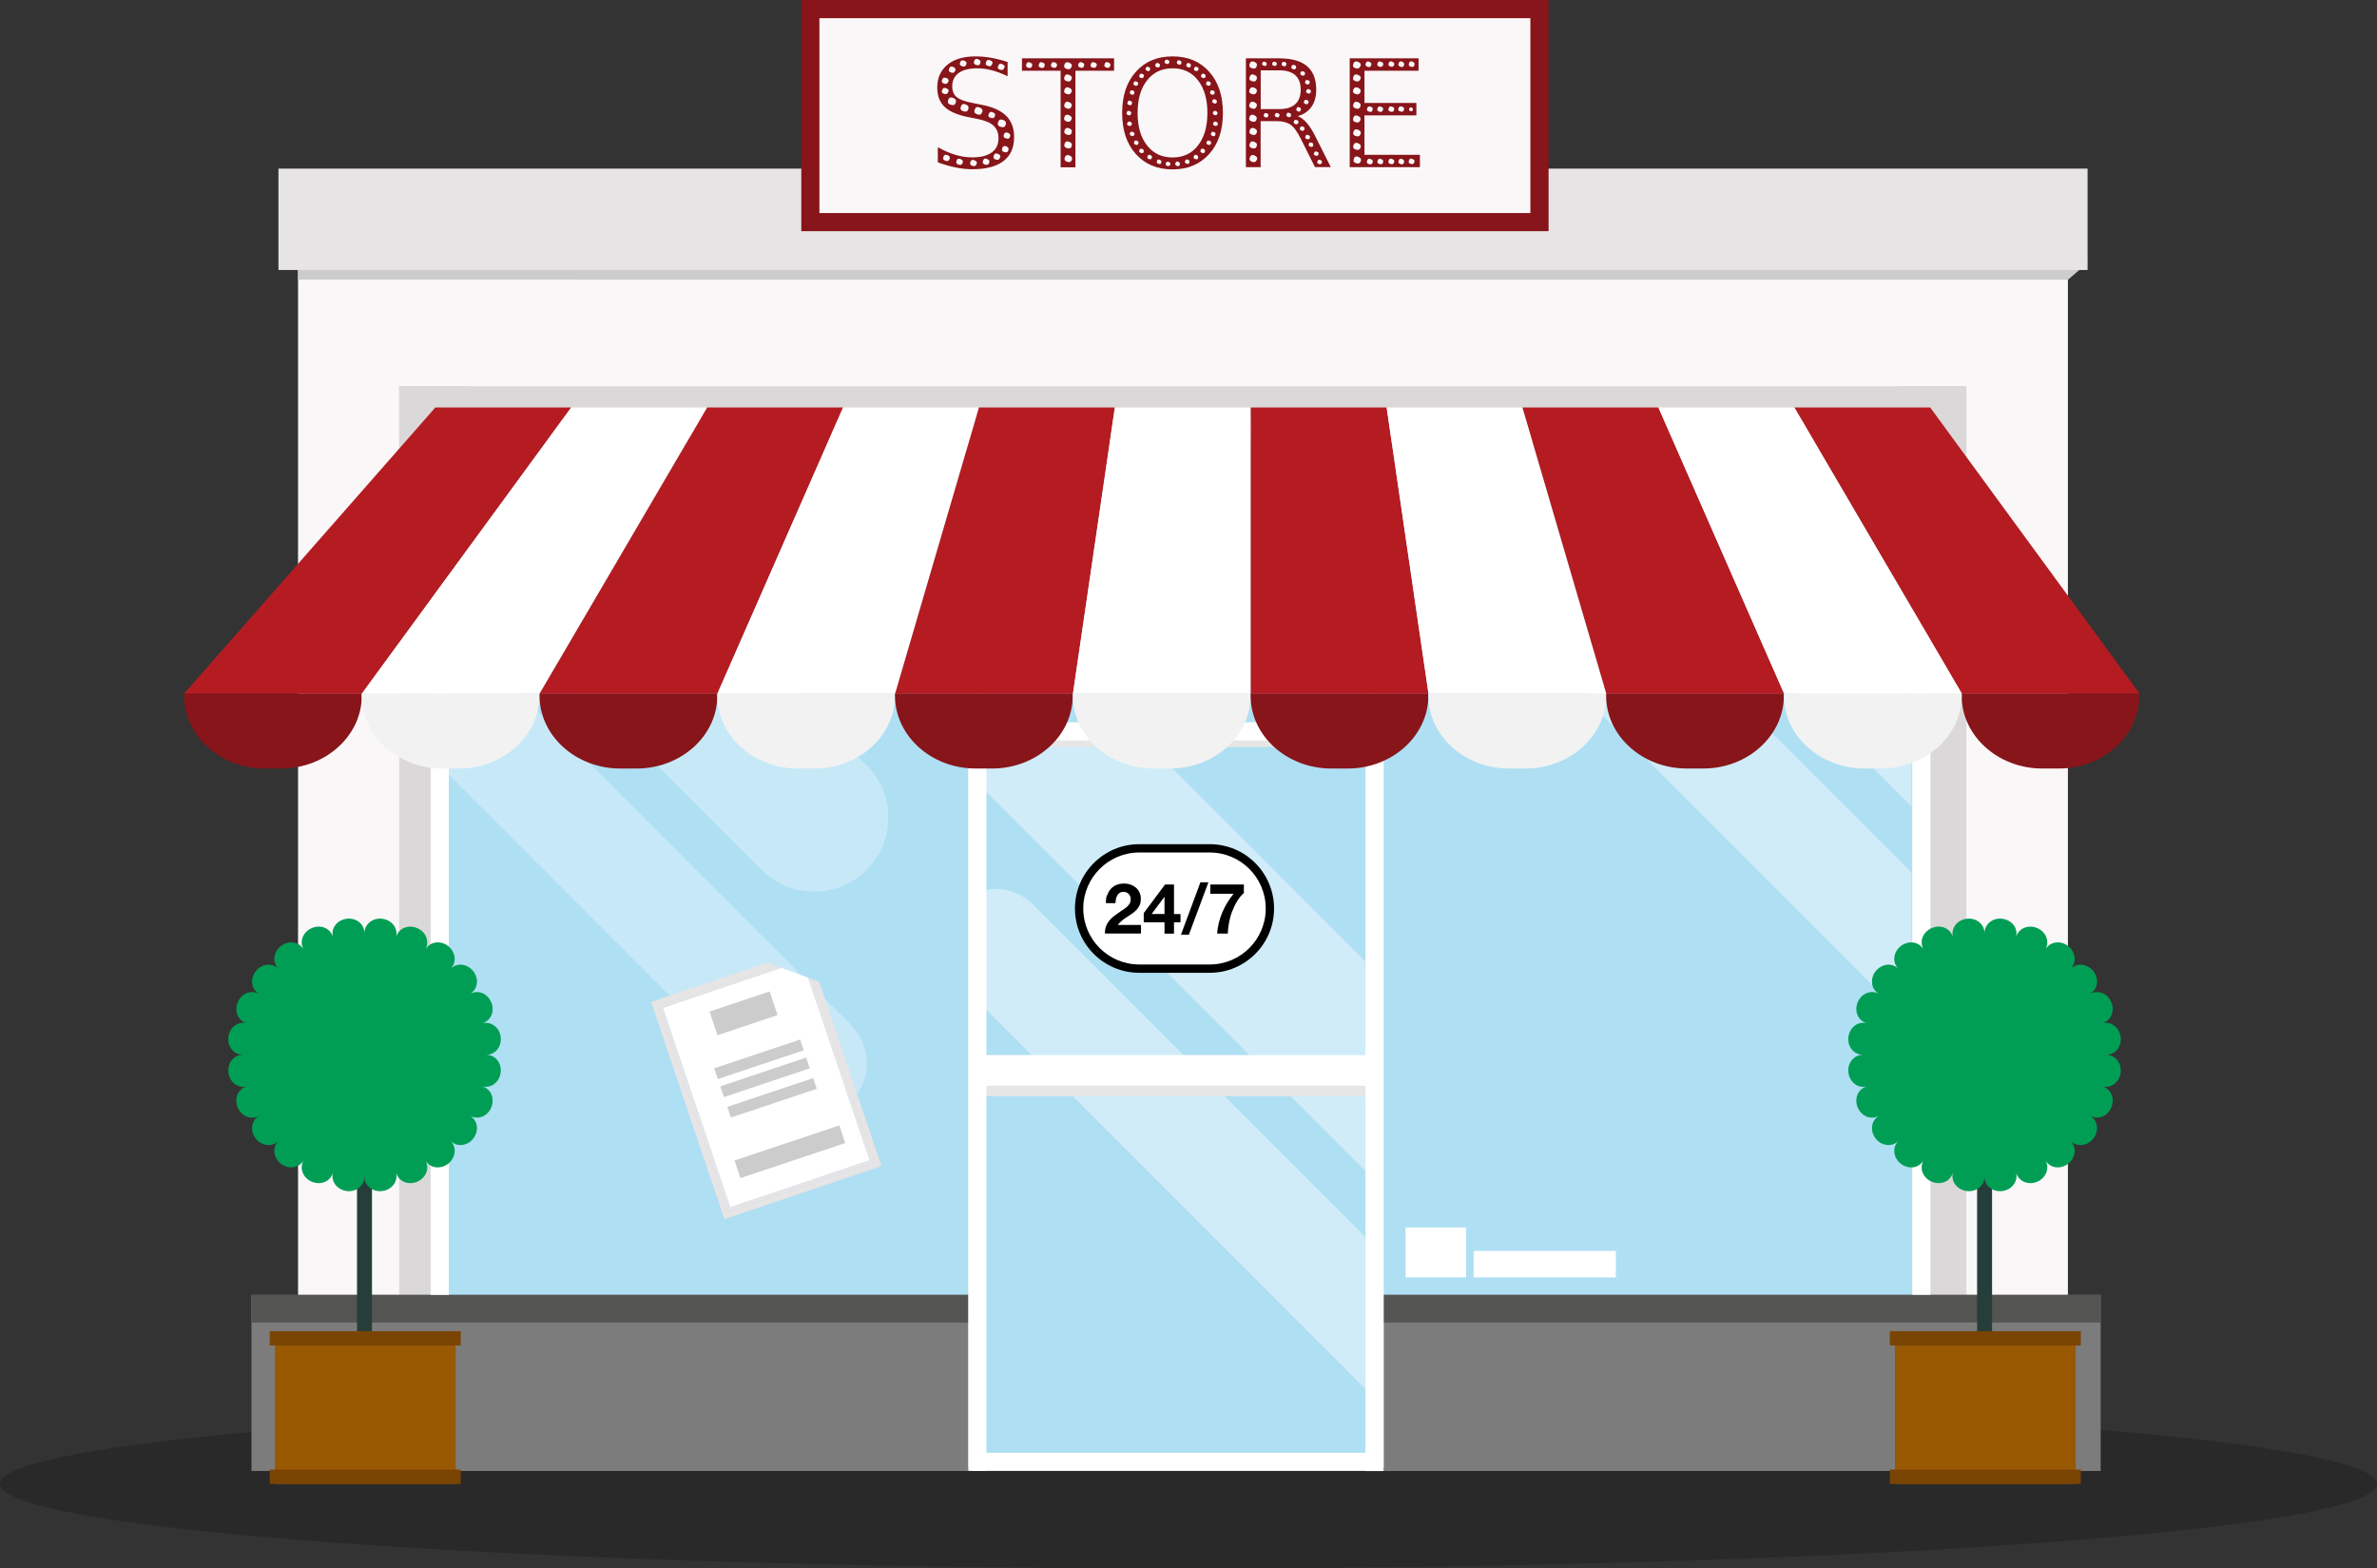
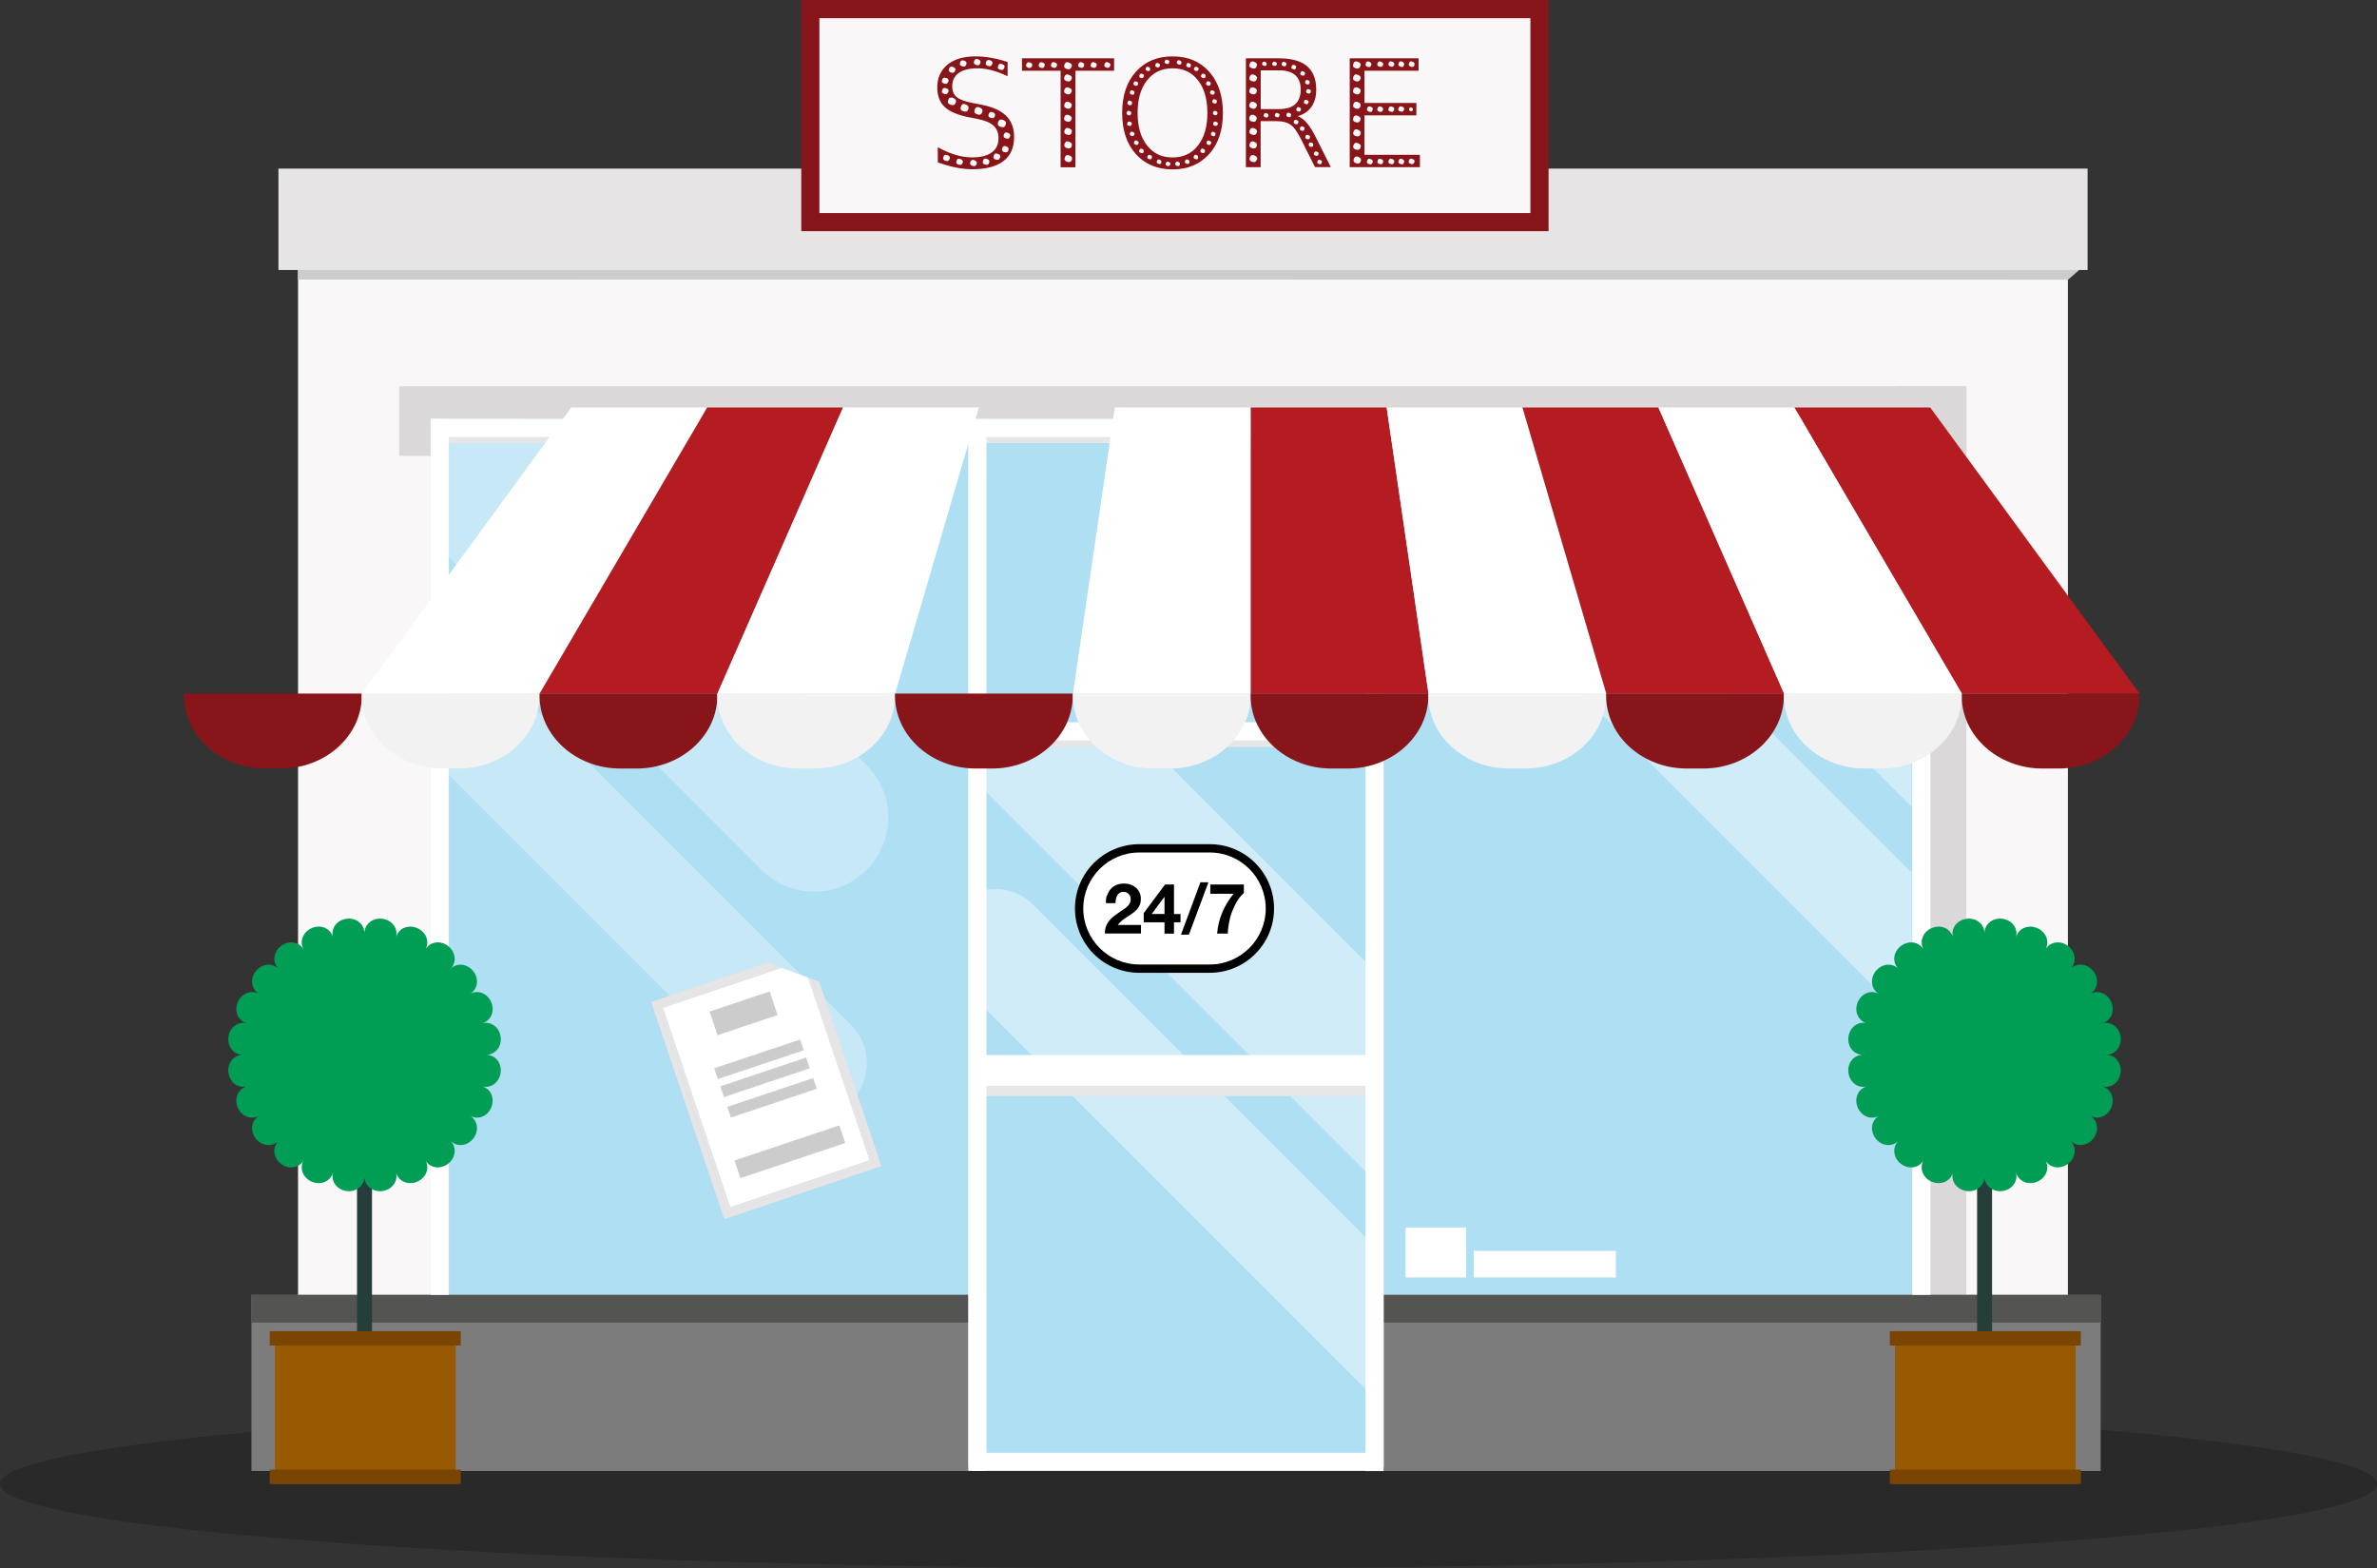
<svg xmlns="http://www.w3.org/2000/svg" viewBox="0 0 303.14 200">
  <rect x="0" y="0" width="303.14" height="200" fill="#333333" stroke="none" />
  <defs>
    <style>.cls-1{fill:#7a4403;}.cls-1,.cls-2,.cls-3,.cls-4,.cls-5,.cls-6,.cls-7,.cls-8,.cls-9,.cls-10,.cls-11,.cls-12,.cls-13,.cls-14,.cls-15,.cls-16,.cls-17,.cls-18,.cls-19{stroke-width:0px;}.cls-20{isolation:isolate;}.cls-3{fill:#e6e6e6;}.cls-3,.cls-13,.cls-21{mix-blend-mode:multiply;}.cls-4{fill:#7d7c7c;}.cls-5{opacity:.2;}.cls-6{fill:#263e3a;}.cls-7{fill:#545453;}.cls-8,.cls-13{fill:#ccc;}.cls-22{opacity:.4;}.cls-9{fill:#fff;}.cls-23{opacity:.3;}.cls-10{fill:#afdff3;}.cls-11{fill:#87151a;}.cls-12{fill:#dbd8d9;}.cls-14{fill:#995802;}.cls-15{fill:#e7e4e5;}.cls-16{fill:#009e54;}.cls-17{fill:#faf7f8;}.cls-18{fill:#b41c22;}.cls-19{fill:#f2f2f2;}</style>
  </defs>
  <g class="cls-20">
    <g id="Layer_2">
      <g id="Layer_1-2">
        <ellipse class="cls-5" cx="151.57" cy="189.23" rx="151.57" ry="10.77" />
        <rect class="cls-17" x="38.01" y="21.89" width="225.71" height="165.02" />
        <rect class="cls-12" x="50.91" y="49.26" width="199.86" height="8.87" />
-         <rect class="cls-12" x="50.91" y="49.26" width="8.88" height="137.74" />
        <rect class="cls-12" x="241.89" y="49.26" width="8.88" height="137.74" />
        <polygon class="cls-13" points="263.74 35.67 38 35.65 38.01 33.48 266.23 33.49 263.74 35.67" />
        <rect class="cls-15" x="35.51" y="21.5" width="230.72" height="12.93" />
        <rect class="cls-10" x="54.92" y="53.42" width="191.27" height="133.69" />
        <rect class="cls-4" x="176.46" y="165.12" width="91.44" height="22.46" />
        <rect class="cls-4" x="32.07" y="165.12" width="91.44" height="22.46" />
        <rect class="cls-7" x="32.07" y="165.12" width="91.44" height="3.53" />
        <rect class="cls-7" x="176.46" y="165.12" width="91.44" height="3.53" />
        <g class="cls-22">
          <polygon class="cls-9" points="243.78 76.12 223.2 55.54 196.46 55.54 243.78 102.86 243.78 76.12" />
          <path class="cls-9" d="M243.78,111.25l-29.45-29.45c-2.67-2.68-7.01-2.68-9.69,0-2.68,2.68-2.68,7.01,0,9.69l39.14,39.14v-19.38Z" />
        </g>
        <g class="cls-22">
          <polygon class="cls-9" points="174.14 122.62 145.94 94.41 125.72 94.41 125.72 100.93 174.14 149.35 174.14 122.62" />
          <path class="cls-9" d="M174.14,157.74l-42.38-42.38c-1.64-1.64-3.91-2.27-6.04-1.89v15.23l48.42,48.42v-19.38Z" />
        </g>
        <g class="cls-23">
          <path class="cls-9" d="M110.51,110.94c3.69-3.69,3.69-9.68,0-13.37l-44.15-44.15h-11.44v15.3l42.22,42.22c3.69,3.69,9.68,3.69,13.37,0Z" />
          <path class="cls-9" d="M108.54,140.41c2.68-2.68,2.68-7.01,0-9.69l-53.62-53.62v19.38l43.93,43.93c2.68,2.68,7.02,2.68,9.69,0Z" />
        </g>
        <rect class="cls-3" x="56.47" y="55.35" width="187.5" height="1.16" />
        <rect class="cls-3" x="125.08" y="94.1" width="49.82" height="1.16" />
        <rect class="cls-3" x="125.37" y="137.97" width="49.82" height="1.81" />
        <rect class="cls-9" x="54.92" y="53.42" width="2.32" height="111.7" />
        <rect class="cls-9" x="123.6" y="92.1" width="52.28" height="2.32" />
        <rect class="cls-9" x="54.96" y="53.41" width="191.23" height="2.31" />
        <rect class="cls-9" x="123.48" y="54.05" width="2.32" height="133.52" />
        <rect class="cls-9" x="174.14" y="53.9" width="2.32" height="133.69" />
        <rect class="cls-9" x="243.87" y="53.38" width="2.32" height="111.73" />
        <rect class="cls-9" x="124.8" y="134.54" width="50.21" height="3.91" />
        <rect class="cls-9" x="123.99" y="185.26" width="52.28" height="2.31" />
        <path class="cls-2" d="M162.48,115.85c0,4.53-3.67,8.2-8.2,8.2h-8.99c-4.53,0-8.2-3.67-8.2-8.2h0c0-4.52,3.67-8.2,8.2-8.2h8.99c4.53,0,8.2,3.67,8.2,8.2h0Z" />
        <path class="cls-9" d="M145.29,122.99c-3.94,0-7.14-3.2-7.14-7.14s3.2-7.14,7.14-7.14h8.99c3.94,0,7.14,3.2,7.14,7.14s-3.2,7.14-7.14,7.14h-8.99Z" />
        <path class="cls-2" d="M141.2,114.19c.1-.31.24-.58.43-.8.19-.23.44-.41.72-.53.29-.13.62-.19,1-.19.28,0,.56.04.82.13.26.09.49.22.68.38.2.17.35.37.47.62.12.25.17.52.17.82s-.05.59-.15.81c-.11.22-.24.43-.41.6-.17.18-.35.34-.57.48-.21.14-.43.28-.64.43-.22.14-.43.29-.63.45-.2.16-.38.35-.54.56h2.96v1.09h-4.6c0-.36.05-.68.15-.95.11-.27.25-.51.43-.72.18-.21.39-.41.63-.59.24-.18.5-.36.77-.55.14-.09.28-.19.44-.29.15-.1.29-.21.42-.33.13-.12.24-.25.32-.4.09-.15.13-.32.13-.51,0-.3-.09-.54-.26-.71-.18-.17-.4-.26-.68-.26-.18,0-.34.04-.47.13-.13.09-.23.2-.31.34-.08.14-.14.29-.17.47-.03.17-.05.34-.05.5h-1.22c-.01-.36.02-.69.12-1Z" />
        <path class="cls-2" d="M145.86,117.6v-1.16l2.72-3.65h1.14v3.77h.83v1.05h-.83v1.45h-1.21v-1.45h-2.65ZM148.49,114.38l-1.62,2.17h1.64v-2.17h-.02Z" />
        <path class="cls-2" d="M154.11,112.51l-2.49,6.68h-1.01l2.48-6.68h1.02Z" />
        <path class="cls-2" d="M157.76,114.94c-.25.41-.46.86-.64,1.33s-.3.95-.39,1.43c-.09.48-.14.93-.15,1.35h-1.36c.07-.93.29-1.83.66-2.7.37-.87.85-1.66,1.44-2.38h-2.97v-1.18h4.28v1.09c-.33.29-.62.64-.87,1.06Z" />
-         <polygon class="cls-18" points="46.13 88.48 23.45 88.48 55.52 51.96 72.85 51.96 46.13 88.48" />
        <polygon class="cls-9" points="68.8 88.48 46.13 88.48 72.85 51.96 90.19 51.96 68.8 88.48" />
        <polygon class="cls-18" points="91.48 88.48 68.8 88.48 90.19 51.96 107.52 51.96 91.48 88.48" />
        <polygon class="cls-9" points="114.15 88.48 91.48 88.48 107.52 51.96 124.85 51.96 114.15 88.48" />
-         <polygon class="cls-18" points="136.83 88.48 114.15 88.48 124.85 51.96 142.18 51.96 136.83 88.48" />
        <polygon class="cls-9" points="159.51 88.48 136.83 88.48 142.18 51.96 159.51 51.96 159.51 88.48" />
        <polygon class="cls-18" points="182.18 88.48 159.51 88.48 159.51 51.96 176.84 51.96 182.18 88.48" />
        <polygon class="cls-9" points="204.86 88.48 182.18 88.48 176.84 51.96 194.16 51.96 204.86 88.48" />
        <polygon class="cls-18" points="227.54 88.48 204.86 88.48 194.16 51.96 211.5 51.96 227.54 88.48" />
        <polygon class="cls-18" points="272.88 88.48 250.21 88.48 228.83 51.96 246.16 51.96 272.88 88.48" />
        <polygon class="cls-9" points="250.21 88.48 227.54 88.48 211.5 51.96 228.83 51.96 250.21 88.48" />
        <path class="cls-11" d="M23.47,88.44v.27c0,5.11,4.62,9.29,10.27,9.29h2.13c5.65,0,10.27-4.18,10.27-9.29v-.27h-22.67Z" />
        <path class="cls-19" d="M46.13,88.44v.27c0,5.11,4.62,9.29,10.27,9.29h2.13c5.65,0,10.27-4.18,10.27-9.29v-.27h-22.67Z" />
        <path class="cls-11" d="M68.81,88.44v.27c0,5.11,4.62,9.29,10.27,9.29h2.13c5.65,0,10.27-4.18,10.27-9.29v-.27h-22.67Z" />
        <path class="cls-19" d="M91.48,88.44v.27c0,5.11,4.62,9.29,10.27,9.29h2.13c5.65,0,10.27-4.18,10.27-9.29v-.27h-22.67Z" />
        <path class="cls-11" d="M114.14,88.44v.27c0,5.11,4.62,9.29,10.27,9.29h2.13c5.65,0,10.27-4.18,10.27-9.29v-.27h-22.67Z" />
        <path class="cls-19" d="M136.82,88.44v.27c0,5.11,4.62,9.29,10.27,9.29h2.14c5.65,0,10.27-4.18,10.27-9.29v-.27h-22.67Z" />
        <path class="cls-11" d="M159.49,88.44v.27c0,5.11,4.62,9.29,10.27,9.29h2.13c5.65,0,10.27-4.18,10.27-9.29v-.27h-22.67Z" />
        <path class="cls-19" d="M182.16,88.44v.27c0,5.11,4.62,9.29,10.27,9.29h2.13c5.65,0,10.27-4.18,10.27-9.29v-.27h-22.67Z" />
        <path class="cls-11" d="M204.83,88.44v.27c0,5.11,4.62,9.29,10.27,9.29h2.13c5.65,0,10.27-4.18,10.27-9.29v-.27h-22.67Z" />
        <path class="cls-11" d="M250.17,88.44v.27c0,5.11,4.62,9.29,10.27,9.29h2.13c5.65,0,10.27-4.18,10.27-9.29v-.27h-22.67Z" />
        <path class="cls-19" d="M227.5,88.44v.27c0,5.11,4.62,9.29,10.27,9.29h2.14c5.65,0,10.27-4.18,10.27-9.29v-.27h-22.67Z" />
        <rect class="cls-11" x="102.19" width="95.3" height="29.48" />
        <rect class="cls-17" x="104.5" y="2.32" width="90.67" height="24.85" />
        <path class="cls-11" d="M128.5,7.89v1.83c-.71-.34-1.39-.6-2.02-.76-.64-.17-1.25-.25-1.84-.25-1.02,0-1.81.2-2.37.59-.55.4-.83.96-.83,1.69,0,.61.18,1.08.56,1.39.37.31,1.06.57,2.09.76l1.14.23c1.4.27,2.43.74,3.1,1.41.67.67,1,1.57,1,2.7,0,1.35-.45,2.37-1.36,3.06-.9.69-2.22,1.04-3.97,1.04-.66,0-1.35-.07-2.1-.22-.74-.15-1.51-.37-2.3-.66v-1.93c.77.43,1.51.75,2.24.97.73.22,1.45.33,2.15.33,1.08,0,1.9-.21,2.48-.63.59-.42.87-1.02.87-1.81,0-.68-.21-1.21-.63-1.6-.41-.39-1.1-.67-2.06-.87l-1.14-.22c-1.4-.28-2.42-.72-3.04-1.31-.63-.6-.94-1.42-.94-2.48,0-1.23.44-2.19,1.3-2.9.86-.71,2.06-1.06,3.58-1.06.65,0,1.31.06,1.99.18.67.12,1.36.29,2.07.53ZM120.94,10.44c.02-.07.04-.13.03-.18,0-.05-.02-.09-.04-.14-.03-.04-.06-.08-.11-.11-.05-.03-.11-.06-.18-.07-.06-.02-.12-.04-.17-.04s-.09,0-.14.03c-.04.02-.07.05-.1.09-.04.04-.06.09-.07.15-.03.06-.04.11-.05.16,0,.05,0,.1.02.14.02.04.05.07.09.1.04.03.09.05.15.08.06.02.11.03.17.04.05,0,.1,0,.15,0,.05-.01.09-.04.13-.09.04-.04.07-.1.09-.17ZM120.94,11.75c.02-.07.04-.13.03-.18,0-.05-.02-.1-.04-.14-.03-.04-.06-.08-.11-.11-.05-.03-.11-.05-.18-.07-.06-.02-.12-.04-.17-.04s-.09,0-.14.03c-.04.02-.07.05-.1.09-.04.04-.06.09-.07.15-.03.06-.04.11-.05.16,0,.05,0,.1.02.14.02.04.05.07.09.1.04.03.09.05.15.08.06.02.11.03.17.04.05,0,.1,0,.15,0,.05-.02.09-.04.13-.09.04-.04.07-.1.09-.17ZM121.1,20.27c.02-.07.04-.13.03-.18,0-.05-.02-.09-.05-.13-.03-.04-.06-.08-.11-.11-.04-.03-.1-.06-.17-.07-.07-.02-.13-.04-.18-.04-.05,0-.09,0-.13.02-.04.02-.07.05-.1.09-.02.04-.05.1-.07.16-.02.06-.04.11-.04.16,0,.05,0,.1.02.14.02.04.05.07.09.1s.09.06.17.08c.05.02.11.03.16.04.05,0,.11,0,.15,0,.05-.02.09-.05.13-.09.04-.04.07-.1.09-.17ZM121.89,13.08c.02-.08.04-.15.03-.21,0-.06-.02-.12-.06-.16-.03-.05-.08-.09-.13-.13-.05-.04-.12-.07-.2-.1-.08-.03-.15-.05-.22-.05s-.12.01-.17.03c-.05.02-.09.06-.13.11-.04.05-.06.12-.08.19-.03.07-.05.14-.05.2,0,.06,0,.12.03.16.02.05.06.09.11.13.05.04.12.07.2.1.07.02.14.03.2.05.06.01.13,0,.19,0,.06-.02.12-.05.16-.11.05-.05.09-.12.12-.21ZM121.82,9.03c.02-.07.04-.13.03-.18,0-.05-.02-.1-.05-.14-.03-.04-.07-.07-.11-.1-.04-.03-.09-.06-.17-.08-.07-.03-.13-.04-.18-.04s-.09,0-.13.03c-.04.02-.07.05-.1.09-.03.04-.05.09-.07.15-.02.06-.04.12-.04.17,0,.05,0,.1.02.13.02.04.05.07.09.1s.09.06.16.08c.06.02.11.03.16.04.05,0,.11,0,.15,0,.05-.02.09-.04.13-.09s.07-.1.09-.17ZM122.77,20.78c.02-.07.03-.13.03-.18,0-.05-.02-.09-.05-.13-.03-.04-.07-.08-.11-.11-.05-.03-.1-.06-.17-.09-.07-.02-.13-.03-.17-.03-.05,0-.1,0-.14.02-.04.02-.07.04-.1.09-.03.04-.05.09-.07.16-.02.06-.04.11-.04.16,0,.05,0,.1.02.13.02.04.05.07.09.1s.09.06.16.08c.06.02.11.03.17.04.05.01.1,0,.15,0,.05-.02.09-.04.13-.09.04-.04.07-.1.09-.17ZM123.23,8.23c.02-.07.04-.13.04-.18,0-.05-.02-.09-.05-.13-.03-.04-.06-.08-.11-.11-.05-.03-.1-.06-.17-.08-.07-.02-.13-.04-.18-.04s-.09.01-.14.03c-.04.02-.07.05-.1.09-.02.04-.05.09-.07.15-.02.06-.04.11-.04.16,0,.05,0,.1.02.14.02.04.05.07.09.1.04.03.09.05.17.08.06.02.11.03.16.04.05.01.11,0,.15,0,.05-.01.09-.04.13-.09.04-.04.07-.1.09-.17ZM123.48,13.92c.03-.08.05-.15.04-.21,0-.06-.02-.12-.05-.17-.03-.05-.08-.09-.14-.13-.06-.03-.12-.07-.2-.1s-.15-.05-.21-.05c-.06,0-.12,0-.16.03-.05.02-.09.06-.12.11-.04.05-.07.12-.09.19-.03.07-.05.14-.05.2,0,.06,0,.12.03.16.02.05.06.09.11.13s.12.07.2.1c.07.02.14.03.2.05.06.01.13,0,.19,0,.06-.02.11-.05.15-.11.05-.05.09-.12.12-.21ZM124.54,20.93c.03-.07.04-.13.04-.18,0-.05-.02-.09-.05-.14-.03-.04-.07-.07-.12-.1-.05-.03-.1-.05-.16-.08-.07-.03-.13-.04-.18-.04-.05,0-.09,0-.14.03-.04.02-.07.05-.11.09-.03.04-.06.09-.07.15-.02.06-.03.12-.03.17,0,.05,0,.09.02.13.02.04.05.07.09.1.04.03.1.05.17.08.05.02.11.03.16.04.06,0,.11,0,.15,0,.05-.01.09-.04.13-.08.04-.04.07-.1.09-.17ZM125.01,8.04c.03-.07.04-.13.04-.18,0-.05-.02-.1-.05-.13-.03-.04-.06-.07-.11-.1-.05-.03-.1-.06-.16-.08-.07-.02-.13-.04-.18-.04s-.09,0-.13.03c-.04.02-.08.05-.11.09-.03.04-.06.09-.07.15-.02.06-.04.12-.04.17,0,.05,0,.1.02.14.01.04.05.07.09.1.04.03.1.06.17.09.05.02.1.03.16.04.06,0,.11,0,.15,0,.05-.01.09-.04.13-.09.04-.04.07-.1.09-.17ZM125.26,14.3c.03-.08.05-.15.04-.21,0-.06-.02-.12-.06-.16-.03-.05-.08-.09-.13-.13-.06-.04-.12-.07-.21-.1-.08-.03-.15-.05-.21-.05s-.12,0-.16.03c-.05.02-.09.06-.13.11-.04.05-.07.12-.09.19-.03.07-.05.14-.05.2,0,.06,0,.12.03.16.02.05.06.09.11.13.06.04.12.07.2.1.07.02.14.03.2.05.07.01.13,0,.19,0,.06-.02.11-.06.15-.11.05-.05.08-.12.12-.21ZM126.15,20.74c.02-.06.04-.12.03-.17,0-.05-.02-.1-.05-.13-.03-.04-.07-.07-.11-.1-.05-.03-.1-.06-.17-.08-.07-.03-.12-.04-.17-.04-.05,0-.1,0-.14.03-.04.02-.07.05-.1.09-.03.04-.05.09-.07.15-.02.06-.04.12-.04.17,0,.05,0,.09.02.13.02.04.05.08.09.11s.09.06.16.08c.06.01.11.02.17.03.05,0,.1,0,.15,0,.05-.01.09-.04.13-.08.04-.04.07-.1.09-.18ZM126.54,8.18c.02-.07.04-.13.04-.18,0-.05-.02-.09-.05-.13-.03-.04-.07-.08-.11-.11s-.1-.06-.16-.08c-.07-.02-.13-.03-.18-.03-.05,0-.09,0-.14.02-.04.01-.07.05-.11.09-.03.04-.06.1-.08.16-.02.06-.04.11-.04.16,0,.05,0,.1.02.14.01.04.04.07.09.1.04.03.1.06.17.08.05.02.1.03.15.04.06.01.11,0,.15,0,.05-.02.09-.04.13-.09.04-.04.07-.1.1-.17ZM126.88,14.8c.02-.07.03-.13.02-.18,0-.05-.01-.09-.04-.13-.03-.04-.06-.07-.11-.1-.05-.03-.1-.05-.17-.08-.07-.03-.13-.04-.18-.04-.05,0-.1,0-.13.03-.04.02-.07.05-.1.09-.03.04-.06.09-.08.15-.02.06-.04.12-.04.17,0,.05,0,.09.03.13.01.04.05.07.09.1.04.03.09.05.16.08.06.02.11.03.17.04.06,0,.11,0,.15,0,.05-.01.09-.04.13-.08.04-.04.07-.1.1-.17ZM127.54,20.09c.02-.06.04-.12.03-.17,0-.05-.02-.1-.05-.13-.03-.04-.06-.07-.11-.1-.05-.03-.1-.06-.17-.08-.07-.02-.13-.04-.18-.04-.05,0-.1,0-.14.03-.04.02-.07.05-.11.09-.02.04-.05.09-.07.15-.02.06-.04.12-.04.17,0,.05,0,.09.02.14.02.04.05.08.08.11.04.03.1.06.17.08.06.01.11.02.17.03.05,0,.1,0,.15,0,.05-.01.09-.04.13-.08.04-.04.07-.1.09-.18ZM128.25,15.89c.03-.08.05-.15.04-.21,0-.06-.02-.12-.06-.17-.04-.05-.08-.09-.13-.13-.06-.04-.12-.07-.21-.09-.08-.03-.15-.05-.21-.05s-.11.01-.16.03c-.05.02-.09.06-.13.11-.04.05-.07.11-.09.18-.03.08-.05.14-.05.21,0,.06,0,.12.03.17.02.05.06.09.11.13.05.04.12.07.2.09.07.03.13.04.2.06.07.01.13,0,.19,0,.06-.02.11-.05.16-.11.05-.05.08-.12.12-.21ZM128.09,8.66c.02-.07.04-.13.03-.18,0-.05-.02-.1-.05-.13-.03-.04-.06-.07-.11-.1-.05-.03-.1-.06-.17-.08-.07-.03-.13-.04-.18-.04s-.09,0-.14.03c-.04.02-.07.05-.1.09-.03.04-.05.09-.07.15-.03.06-.04.12-.05.17,0,.05,0,.1.02.13.02.04.05.07.09.1s.09.06.16.08c.06.02.11.03.17.04.05,0,.1,0,.15,0,.05-.01.09-.05.13-.09.04-.04.07-.1.09-.17ZM128.59,19.15c.02-.06.04-.12.03-.17,0-.05-.02-.1-.04-.14-.02-.04-.06-.07-.11-.1-.05-.03-.11-.06-.17-.08-.06-.03-.12-.04-.17-.04-.05,0-.1,0-.13.03-.04.02-.07.05-.11.09-.03.04-.06.09-.07.15-.02.06-.04.12-.04.17,0,.05,0,.09.02.14.02.04.05.08.09.11.05.03.1.06.16.07.06.02.11.03.16.04.05.01.11,0,.15,0,.05-.01.09-.04.14-.08s.07-.1.09-.17ZM128.81,17.43c.03-.07.04-.13.03-.18,0-.05-.02-.09-.05-.14-.02-.04-.07-.07-.11-.1-.05-.03-.1-.06-.16-.08-.07-.02-.13-.04-.18-.04-.05,0-.09,0-.13.03-.04.02-.07.05-.11.09-.03.04-.06.09-.07.15-.03.06-.04.12-.04.17s.01.09.02.13c.01.04.04.07.09.1.04.03.1.05.17.08.05.02.1.03.16.04.06,0,.1,0,.15,0,.05-.01.09-.04.13-.08.04-.04.07-.1.09-.17Z" />
        <path class="cls-11" d="M130.34,7.44h11.74v1.58h-4.93v12.31h-1.89v-12.31h-4.93v-1.58ZM131.62,8.42c.02-.06.03-.12.02-.16,0-.05-.02-.09-.04-.13-.02-.04-.06-.07-.1-.09-.04-.02-.09-.05-.15-.07-.06-.02-.12-.04-.16-.04s-.09,0-.13.03c-.04.02-.07.05-.1.08-.03.04-.05.09-.07.14-.02.06-.03.11-.03.15,0,.05,0,.09.02.13.02.04.05.07.08.1.04.03.08.05.14.07.06.02.11.03.16.04.05,0,.1,0,.14-.01s.08-.04.12-.07c.04-.04.06-.09.09-.16ZM133.2,8.42c.02-.06.04-.12.04-.16,0-.05-.02-.09-.04-.13-.02-.04-.06-.07-.1-.09-.05-.02-.1-.05-.15-.07-.06-.02-.11-.04-.15-.04-.05,0-.09,0-.13.03-.04.02-.07.05-.1.08-.03.04-.05.09-.07.14-.02.06-.04.11-.04.15s.01.09.03.13c.01.04.04.07.08.1.04.03.08.05.15.07.06.02.11.03.16.04.05,0,.09,0,.13-.01.04-.01.08-.04.11-.07.04-.04.06-.09.09-.16ZM134.78,8.42c.02-.06.03-.12.02-.17,0-.05-.01-.09-.04-.13-.02-.03-.06-.06-.1-.09-.05-.03-.09-.05-.15-.07-.06-.02-.12-.04-.16-.04s-.09,0-.13.03c-.04.02-.07.05-.09.08-.03.04-.05.09-.07.14-.02.06-.03.11-.03.15,0,.05,0,.09.02.13.02.04.05.07.08.09.04.03.09.05.14.07.06.02.11.03.16.04.05,0,.09,0,.14-.01.04-.02.08-.04.11-.08.04-.03.07-.08.09-.15ZM136.64,15.25c.03-.08.04-.15.03-.21,0-.06-.02-.11-.05-.15-.03-.04-.07-.08-.13-.12-.05-.03-.11-.06-.18-.09-.08-.03-.14-.05-.2-.05-.06,0-.11.01-.16.03-.05.02-.09.06-.12.1-.03.05-.06.1-.09.17-.02.07-.04.14-.04.19,0,.06,0,.11.03.15.02.04.06.08.1.12.05.04.11.07.18.09.07.02.13.04.19.05.06,0,.11,0,.17-.01.06-.02.11-.05.15-.09.05-.05.08-.11.11-.19ZM136.65,11.75c.02-.08.04-.15.03-.21,0-.06-.02-.11-.05-.15-.02-.04-.07-.08-.12-.12-.06-.03-.12-.06-.19-.09-.07-.03-.14-.05-.2-.05-.06,0-.11.01-.16.03-.05.02-.08.06-.12.1-.04.05-.06.1-.09.17-.02.07-.04.14-.04.19,0,.06,0,.11.03.15.02.05.06.09.1.12.05.04.11.06.18.09.07.02.13.04.19.05.06,0,.12,0,.17-.01.05-.02.1-.05.14-.09.05-.04.08-.11.11-.19ZM136.65,13.59c.02-.08.04-.15.03-.21,0-.06-.02-.11-.05-.15-.03-.04-.07-.08-.12-.12-.05-.03-.11-.06-.18-.09-.07-.03-.14-.05-.2-.05-.06,0-.11.01-.16.03-.05.02-.08.06-.12.1-.04.05-.06.1-.09.17-.02.07-.04.14-.04.19,0,.06,0,.11.03.15.02.05.06.09.1.12.05.03.11.06.18.09.07.02.13.04.19.05.06.01.12,0,.17-.01.05-.02.1-.05.14-.1.05-.05.08-.11.11-.19ZM136.66,8.54c.02-.08.04-.15.03-.21,0-.06-.02-.11-.05-.15-.03-.04-.07-.08-.13-.11-.06-.03-.12-.06-.19-.09-.07-.03-.14-.05-.2-.05-.06,0-.11,0-.16.03-.05.02-.09.06-.12.1-.04.05-.06.1-.09.17-.02.07-.04.14-.04.19,0,.06,0,.11.03.15.02.05.06.09.1.12.05.03.11.06.18.09.07.02.13.04.19.05.06,0,.12,0,.18-.01.05-.02.1-.05.14-.09s.08-.11.11-.2ZM136.66,10.11c.02-.08.04-.15.03-.21,0-.06-.02-.11-.05-.15-.03-.04-.07-.08-.13-.12-.06-.03-.12-.06-.19-.09-.07-.03-.14-.05-.2-.05-.06,0-.11,0-.16.03-.05.02-.09.06-.12.1-.04.05-.06.1-.09.17-.02.07-.04.14-.04.19,0,.06,0,.11.03.15.02.05.06.09.1.12.05.04.11.06.18.09.07.02.13.04.19.05.06,0,.12,0,.18-.01.05-.02.1-.05.14-.09.04-.04.08-.11.11-.2ZM136.66,16.93c.02-.08.04-.15.04-.21,0-.06-.02-.11-.05-.15-.03-.04-.07-.08-.13-.12-.05-.03-.11-.06-.18-.09-.08-.03-.14-.05-.2-.05-.06,0-.12.01-.16.03-.05.02-.09.06-.12.1-.04.05-.07.1-.09.17-.02.07-.04.14-.04.19,0,.06,0,.11.03.15.02.04.06.08.11.12.05.04.11.07.18.09.07.02.13.04.19.05.06,0,.12,0,.18-.01.05-.02.1-.05.15-.09.04-.05.08-.11.11-.19ZM136.66,18.65c.02-.08.04-.15.04-.21,0-.06-.02-.11-.05-.15-.03-.04-.07-.08-.13-.12-.05-.03-.11-.06-.18-.09-.08-.03-.14-.05-.2-.05-.06,0-.12,0-.16.03-.05.02-.09.06-.12.1-.04.05-.07.1-.09.17-.02.07-.04.14-.04.19,0,.06,0,.11.03.15.02.04.06.09.11.12.05.04.11.07.18.09.07.03.13.04.19.05.06,0,.12,0,.18-.01.05-.02.1-.05.15-.09.04-.05.08-.11.11-.19ZM136.69,20.39c.03-.08.04-.15.03-.21,0-.06-.02-.11-.05-.15-.03-.04-.07-.08-.12-.12-.05-.04-.11-.06-.18-.09-.08-.03-.14-.05-.2-.05-.06,0-.11.01-.16.03-.05.02-.09.06-.12.1-.03.05-.06.1-.09.17-.02.07-.04.14-.04.19,0,.06,0,.11.03.15s.06.08.1.12c.05.04.11.07.18.09.07.03.13.04.19.05.06,0,.11,0,.17-.01.06-.01.11-.05.15-.09.05-.05.08-.11.11-.19ZM138.25,8.42c.01-.06.02-.12.02-.17,0-.05-.02-.09-.04-.13-.02-.03-.06-.06-.1-.09-.05-.03-.09-.05-.15-.07-.06-.02-.12-.04-.16-.04s-.09,0-.12.03c-.04.02-.07.05-.1.08-.03.04-.05.09-.07.14-.02.06-.03.11-.03.15,0,.05,0,.09.02.13.02.04.05.07.09.09.04.03.08.05.14.07.06.02.11.03.15.04.05,0,.09,0,.14-.01.04-.02.08-.04.12-.08.04-.03.07-.08.09-.15ZM139.85,8.42c.02-.06.02-.12.02-.17,0-.05-.01-.09-.04-.13-.02-.03-.05-.06-.1-.09-.05-.03-.1-.05-.15-.07-.06-.02-.12-.04-.16-.04s-.09,0-.13.03c-.04.02-.07.05-.1.08-.02.04-.05.09-.07.14-.02.06-.03.11-.04.15,0,.05,0,.09.02.13.01.04.04.07.08.09.04.03.08.05.15.07.05.02.11.03.15.04.05,0,.1,0,.14-.01.04-.02.08-.04.12-.08.04-.03.07-.08.09-.15ZM141.59,8.42c.02-.06.02-.12.02-.17,0-.05-.02-.09-.04-.13-.02-.03-.06-.06-.09-.09-.05-.03-.09-.05-.15-.07-.06-.02-.12-.04-.16-.04-.05,0-.09,0-.13.03-.04.02-.07.05-.1.08-.03.04-.05.09-.07.14-.02.06-.03.11-.03.15,0,.05,0,.09.02.13.02.04.05.07.08.09.04.03.09.05.14.07.06.02.11.03.15.04.05,0,.1,0,.14-.01.04-.02.08-.04.11-.08.04-.03.07-.08.09-.15Z" />
        <path class="cls-11" d="M149.54,7.19c1.95,0,3.51.65,4.67,1.96,1.17,1.31,1.75,3.06,1.75,5.25s-.58,3.94-1.75,5.24c-1.16,1.3-2.72,1.96-4.67,1.96s-3.51-.65-4.68-1.95c-1.17-1.3-1.75-3.05-1.75-5.25s.58-3.95,1.75-5.25c1.17-1.31,2.73-1.96,4.68-1.96ZM144.25,14.51c.01-.05.02-.09.02-.13s0-.07-.03-.09c-.02-.03-.05-.05-.08-.08-.04-.02-.07-.04-.12-.05-.04-.02-.08-.03-.12-.03-.04,0-.07,0-.1.02-.02.01-.05.03-.07.06-.02.03-.04.06-.05.11-.02.04-.03.08-.03.12s0,.07.02.1c.01.03.04.06.06.08.02.02.07.04.12.06.04.01.07.02.11.03.04,0,.08,0,.11,0,.03,0,.06-.03.09-.06.03-.03.05-.07.07-.13ZM144.33,15.87c.01-.05.02-.09.02-.13s-.01-.06-.03-.09c-.02-.03-.05-.05-.08-.07-.04-.02-.07-.04-.12-.05-.04-.02-.08-.03-.12-.03-.04,0-.07,0-.1.02-.03.01-.05.03-.08.06-.02.03-.04.06-.05.11-.02.04-.03.09-.03.12,0,.04,0,.07.02.1.01.03.04.05.06.07.03.02.06.04.11.05.04.02.08.03.13.03.04,0,.07,0,.1,0,.04-.01.06-.03.09-.06.03-.03.05-.07.07-.12ZM144.35,13.21c.02-.05.02-.09.02-.13,0-.04,0-.07-.02-.09-.01-.03-.04-.05-.07-.07-.04-.02-.07-.04-.12-.05-.05-.03-.09-.04-.13-.04-.03,0-.07,0-.1.02-.03.02-.06.04-.07.07-.02.03-.04.06-.06.11-.01.04-.02.08-.02.12,0,.03,0,.07.01.1.01.03.04.06.07.08.03.02.07.04.11.06.04.01.08.02.12.03.04,0,.07,0,.11,0,.03-.01.06-.03.09-.06.02-.02.05-.06.07-.12ZM144.66,11.89s.02-.09.01-.13c0-.04-.01-.07-.02-.09-.02-.02-.04-.05-.08-.07-.04-.02-.07-.04-.11-.06-.05-.02-.08-.03-.12-.03-.04,0-.07,0-.1.02-.02.01-.05.04-.07.06s-.04.06-.06.11c-.01.04-.02.08-.02.12,0,.04,0,.07.02.09.01.03.04.05.06.08.03.02.06.04.11.06.05.01.09.02.12.03.04,0,.07,0,.11,0,.04-.01.07-.03.09-.06.03-.03.05-.07.07-.12ZM144.67,17.18c.02-.05.02-.09.02-.13,0-.04-.01-.07-.04-.1-.02-.03-.04-.05-.08-.07-.04-.02-.07-.04-.12-.06-.04-.02-.08-.03-.12-.03-.04,0-.07,0-.1.02-.03.01-.05.04-.08.07-.02.03-.04.06-.05.1-.01.05-.02.09-.02.12s0,.07.02.09.04.05.06.07c.03.02.07.04.12.05.04.02.08.03.12.04.04,0,.07,0,.1,0,.03-.01.06-.03.09-.06.03-.03.05-.07.07-.12ZM145.13,10.74c.01-.05.02-.09.02-.13s0-.06-.03-.09c-.02-.03-.05-.05-.08-.07-.04-.02-.07-.04-.12-.05-.04-.02-.08-.03-.12-.03s-.07,0-.1.02c-.03.01-.05.03-.07.06s-.04.06-.05.11c-.02.04-.02.08-.02.12s0,.07.01.1c.02.03.04.06.06.07.03.02.07.04.12.06.04.01.07.02.11.03.04,0,.08,0,.11,0,.03-.01.06-.03.09-.06.03-.03.05-.07.07-.12ZM145.19,18.3c.02-.05.02-.09.02-.13,0-.04-.01-.07-.03-.1-.02-.03-.05-.05-.08-.07-.04-.02-.07-.04-.11-.06-.05-.02-.09-.03-.13-.03s-.07,0-.1.02c-.03.01-.05.04-.07.07-.02.03-.04.06-.05.1-.01.05-.02.09-.02.13,0,.03,0,.07.01.09.01.03.04.05.06.07.03.02.07.04.12.05.04.02.08.03.12.04.04,0,.07,0,.1,0,.03-.01.06-.03.09-.06.03-.03.05-.07.07-.12ZM149.54,8.71c-1.36,0-2.45.51-3.25,1.53-.81,1.02-1.21,2.4-1.21,4.16s.4,3.13,1.21,4.15c.8,1.02,1.88,1.53,3.25,1.53s2.45-.51,3.24-1.53c.8-1.02,1.2-2.4,1.2-4.15s-.4-3.14-1.2-4.16c-.79-1.02-1.88-1.53-3.24-1.53ZM145.84,19.33c.02-.05.02-.09.02-.13,0-.04-.01-.07-.02-.09-.02-.03-.04-.05-.08-.07-.03-.02-.07-.04-.11-.05-.05-.02-.08-.03-.12-.03s-.07,0-.1.02c-.02.01-.05.03-.07.06-.02.03-.04.06-.06.11-.01.04-.02.08-.02.12,0,.03,0,.07.02.1.02.03.04.06.07.07.03.02.06.04.11.06.05.01.08.02.12.03.04,0,.07,0,.11,0,.04-.01.06-.03.09-.06.02-.02.05-.06.07-.12ZM145.86,9.77s.03-.09.03-.13c0-.04-.01-.07-.03-.09-.01-.02-.04-.05-.07-.07-.04-.02-.07-.04-.12-.06-.05-.02-.09-.03-.12-.03-.04,0-.07,0-.1.02-.03.02-.06.04-.08.07-.02.03-.04.06-.06.11-.01.04-.02.08-.02.12,0,.03,0,.07.01.09.01.03.03.05.06.07.03.02.07.04.11.06.04.01.08.02.12.03.04,0,.07,0,.11-.01.04-.01.07-.03.09-.06.02-.02.05-.06.06-.12ZM146.65,8.89c.02-.05.03-.09.03-.13,0-.04-.01-.07-.03-.1-.02-.03-.04-.05-.07-.07-.04-.02-.07-.04-.12-.05-.05-.02-.09-.03-.12-.03-.04,0-.07,0-.09.02-.03.01-.05.03-.07.06-.02.03-.04.07-.06.1-.01.05-.02.09-.02.13,0,.04,0,.07.02.09.02.03.04.05.07.07.03.02.06.04.11.05.05.02.08.03.12.04.04,0,.07,0,.11-.01.04-.01.07-.03.09-.06.02-.03.04-.07.06-.11ZM146.89,20.12c.02-.05.03-.09.02-.13,0-.04,0-.07-.02-.09-.02-.02-.04-.05-.08-.07-.03-.02-.07-.04-.12-.06-.05-.02-.09-.03-.12-.03-.04,0-.07,0-.1.02-.03.02-.06.04-.07.07-.02.03-.04.06-.06.11-.01.04-.02.08-.02.12,0,.03,0,.06.01.09.01.03.04.05.07.07.03.02.07.04.11.06.05.01.09.02.12.03.04,0,.07,0,.11,0,.04-.01.06-.03.09-.06.02-.02.05-.06.06-.12ZM147.91,8.41s.03-.09.02-.13c0-.04-.01-.07-.03-.09-.02-.02-.04-.05-.07-.07-.04-.02-.08-.04-.12-.06-.05-.02-.09-.03-.13-.03-.04,0-.07,0-.1.02-.03.02-.06.04-.07.07-.02.03-.04.06-.06.11-.01.04-.02.08-.02.12,0,.03,0,.06.01.09.01.03.04.05.07.07.03.02.07.04.11.06.04.01.08.02.12.03.04,0,.07,0,.11,0,.04-.01.07-.03.09-.06.03-.03.05-.06.07-.12ZM148.09,20.71s.02-.09.02-.13c0-.03-.01-.06-.03-.09-.02-.03-.05-.05-.08-.07-.03-.02-.07-.04-.11-.05-.05-.02-.09-.03-.12-.03s-.07,0-.1.02c-.03.01-.05.03-.07.06-.02.03-.04.06-.05.11-.02.04-.03.08-.03.12,0,.03,0,.07.02.1.01.03.03.05.06.07.03.02.07.04.12.06.04.01.08.02.12.03.04,0,.08,0,.11,0,.03,0,.06-.03.09-.05.02-.03.05-.07.07-.13ZM149.11,7.98c.01-.05.02-.09.02-.13,0-.04-.01-.07-.03-.09-.02-.02-.04-.05-.08-.07-.03-.02-.07-.04-.11-.06-.05-.02-.09-.03-.13-.03-.03,0-.06,0-.1.02-.03.01-.06.04-.07.06-.02.03-.04.06-.06.11-.01.04-.02.08-.03.12,0,.03,0,.06.02.09.01.03.04.05.07.07.03.02.07.04.11.06.05.01.08.02.12.03.04,0,.07,0,.11,0,.04-.01.06-.03.09-.06.02-.02.05-.06.07-.12ZM149.24,21c.02-.05.02-.09.02-.13,0-.04-.02-.07-.03-.09-.02-.02-.04-.05-.07-.07-.04-.02-.08-.04-.12-.06-.05-.02-.09-.03-.12-.03-.04,0-.07,0-.1.02-.03.01-.06.04-.08.06-.02.03-.04.06-.06.11-.01.04-.02.08-.02.12,0,.03,0,.07.01.09.01.03.04.05.06.07.03.02.07.04.11.06.04.01.08.02.12.03.04,0,.07,0,.11-.01.04-.01.07-.03.09-.06.03-.02.05-.06.07-.12ZM150.45,20.98s.03-.09.02-.13c0-.04-.01-.07-.03-.09-.02-.02-.04-.05-.07-.07-.04-.02-.08-.04-.12-.06-.05-.02-.08-.03-.12-.03-.04,0-.07,0-.1.02-.02.01-.05.04-.07.07-.02.03-.05.06-.06.11-.01.04-.02.08-.02.12,0,.04,0,.07.02.09.01.03.04.05.07.08.02.02.06.04.1.06.05.01.09.02.12.03.04,0,.07,0,.11,0,.04-.01.07-.03.09-.06.03-.03.05-.06.07-.12ZM150.65,8.06c.02-.05.02-.09.02-.13,0-.04-.01-.07-.03-.09-.01-.02-.04-.05-.07-.07-.03-.02-.07-.04-.12-.06-.04-.02-.08-.03-.12-.03-.04,0-.07,0-.1.02-.02.01-.05.04-.07.06-.02.03-.04.06-.06.11-.01.04-.02.08-.02.12,0,.03,0,.07.02.09.01.03.04.05.07.07.02.02.06.04.11.06.04.01.08.02.12.03.04,0,.07,0,.11,0,.03-.01.06-.03.09-.06.02-.02.05-.06.07-.12ZM151.67,20.71s.03-.09.03-.13c0-.04-.01-.07-.03-.09-.01-.02-.04-.05-.07-.07-.04-.02-.07-.04-.12-.06-.04-.02-.08-.03-.12-.03s-.07,0-.09.02c-.03.01-.06.04-.08.07-.02.03-.04.06-.06.11-.01.04-.02.08-.02.12,0,.03,0,.06.02.09.02.03.04.05.07.07.03.02.06.04.11.06.05.01.08.02.12.03.04,0,.07,0,.11,0,.04-.01.07-.03.09-.06.02-.02.05-.07.06-.12ZM151.85,8.41s.02-.09.02-.13c0-.04,0-.07-.02-.09-.01-.02-.04-.05-.07-.07-.04-.02-.07-.04-.12-.06-.05-.02-.09-.03-.12-.03s-.07,0-.1.02c-.03.02-.05.04-.07.07-.02.03-.05.06-.06.11-.01.04-.02.08-.02.12,0,.03,0,.06.02.09.01.03.04.05.07.07.02.02.06.04.11.06.04.01.08.02.12.03.04,0,.07,0,.11,0,.03-.01.06-.03.09-.06.02-.03.05-.06.07-.12ZM152.78,20.12c.02-.05.02-.09.02-.13,0-.04-.01-.07-.03-.09-.01-.02-.04-.05-.07-.07-.03-.02-.07-.04-.12-.06-.04-.02-.08-.03-.12-.03-.04,0-.07,0-.09.02-.03.02-.05.04-.07.07-.02.03-.04.06-.06.11-.01.04-.02.08-.02.12,0,.03,0,.06.02.09.02.03.04.05.07.07.02.02.06.04.11.06.04.01.08.02.12.03.04,0,.07,0,.11,0,.04-.01.06-.03.09-.06.02-.02.05-.06.07-.12ZM152.84,8.89c.01-.05.02-.09.02-.13,0-.04-.01-.07-.03-.09-.01-.03-.04-.05-.07-.07-.04-.02-.07-.04-.12-.06-.05-.02-.08-.03-.12-.03-.04,0-.07,0-.09.02-.03.01-.05.04-.08.06-.02.03-.04.06-.06.11-.01.04-.02.08-.03.11,0,.04,0,.07.02.09.02.03.04.05.06.07.03.02.07.04.11.06.05.01.09.02.12.03.04,0,.07,0,.11-.01.04-.01.06-.03.09-.06.02-.03.05-.07.07-.12ZM153.66,19.33c.02-.05.03-.09.02-.13,0-.04-.01-.07-.03-.09-.02-.03-.04-.05-.07-.07-.04-.02-.07-.04-.12-.06-.04-.02-.08-.03-.12-.03-.04,0-.07,0-.09.02-.03.02-.05.04-.08.07-.02.03-.04.06-.06.11-.01.04-.02.08-.02.12,0,.03,0,.06.01.09.02.03.04.05.07.07.03.02.06.04.11.06.05.01.08.02.12.03.04,0,.07,0,.11,0,.04-.01.07-.03.09-.06.02-.02.05-.06.06-.12ZM153.73,9.77s.02-.09.02-.13c0-.04-.01-.07-.02-.09-.02-.02-.04-.05-.08-.07-.03-.02-.07-.04-.11-.06-.05-.02-.09-.03-.12-.03-.04,0-.07,0-.1.02-.03.02-.05.04-.07.07-.02.03-.04.06-.06.11-.01.04-.02.08-.02.12,0,.03,0,.07.02.09.02.03.04.05.07.07.03.02.06.04.11.06.05.01.08.02.12.03.04,0,.07,0,.11-.01.03-.01.06-.03.09-.06.02-.02.05-.06.07-.12ZM154.39,10.74c.02-.05.03-.09.02-.13,0-.04-.01-.07-.03-.09-.01-.02-.04-.05-.07-.07s-.07-.04-.12-.06c-.04-.02-.08-.03-.12-.03s-.07,0-.1.02c-.03.02-.05.04-.08.07-.02.03-.04.06-.06.11-.01.04-.02.08-.02.12,0,.04,0,.07.02.09.01.03.04.05.06.07.03.02.07.04.11.06.05.01.08.02.12.03.04,0,.07,0,.11,0,.03-.01.06-.03.09-.06.02-.03.05-.07.06-.12ZM154.44,18.3c.02-.05.03-.09.02-.13,0-.04-.01-.07-.03-.09-.02-.02-.04-.05-.08-.07-.03-.02-.07-.04-.12-.06-.04-.02-.08-.03-.12-.03-.04,0-.07,0-.1.02-.03.01-.05.04-.07.06-.02.03-.04.06-.06.11-.01.04-.02.08-.02.12,0,.03,0,.07.02.09.01.03.04.05.06.07.03.02.06.04.11.06.05.01.08.02.12.03.04,0,.07,0,.11,0,.04-.01.06-.03.09-.06.02-.02.05-.07.06-.12ZM154.89,11.89s.03-.09.02-.13c0-.04-.01-.07-.03-.09-.02-.02-.04-.05-.08-.07-.04-.02-.07-.04-.11-.06-.05-.02-.09-.03-.12-.03s-.07,0-.1.02c-.03.01-.05.04-.07.06-.02.03-.04.06-.06.11-.01.04-.02.08-.02.12,0,.04,0,.07.02.09.01.03.04.05.06.08.03.02.06.04.11.06.05.01.08.02.12.03.04,0,.07,0,.1,0,.04-.01.07-.03.09-.06.02-.03.05-.07.06-.12ZM154.99,17.18c.02-.05.03-.09.03-.13,0-.04-.01-.07-.03-.09-.02-.03-.04-.05-.07-.07-.04-.02-.07-.04-.12-.06-.05-.02-.08-.03-.12-.03s-.07,0-.09.02c-.03.01-.06.04-.08.06-.02.03-.04.06-.06.11-.01.04-.02.08-.02.12,0,.04,0,.07.02.09.01.03.04.05.06.07.03.02.07.04.11.06.05.01.09.02.12.03.04,0,.07,0,.11,0,.03-.01.06-.03.09-.06.02-.02.05-.07.06-.12ZM155.17,13.03c.02-.05.02-.09.02-.13,0-.04-.01-.07-.03-.09-.01-.02-.04-.05-.07-.07-.04-.02-.07-.04-.12-.06-.05-.02-.08-.03-.12-.03-.04,0-.07,0-.1.02-.02.02-.05.04-.07.06-.02.03-.05.06-.06.11-.01.04-.02.08-.02.11,0,.04,0,.07.02.09.01.03.04.05.07.07.02.02.06.04.11.06.04.01.08.02.12.03.04,0,.07,0,.11,0,.04-.01.06-.03.09-.06.02-.02.05-.06.07-.12ZM155.25,14.51c.02-.05.03-.09.02-.13,0-.04-.01-.07-.03-.09-.02-.03-.04-.05-.07-.07-.04-.02-.07-.04-.12-.06-.04-.02-.08-.03-.12-.03s-.07,0-.09.02c-.03.01-.06.04-.08.06-.02.03-.04.06-.06.11-.01.04-.02.08-.02.12,0,.03,0,.06.02.09.01.03.03.05.06.07.03.02.06.04.11.06.04.01.08.02.12.03.04,0,.08,0,.11-.01.04-.01.07-.03.09-.06.02-.02.05-.06.06-.12ZM155.29,15.88c.02-.05.03-.09.02-.13s-.01-.07-.03-.09c-.01-.03-.04-.05-.07-.07-.04-.02-.07-.04-.12-.06-.04-.02-.08-.03-.12-.03-.04,0-.07,0-.1.02-.03.02-.06.04-.08.06-.02.03-.04.06-.06.11-.01.04-.02.08-.02.12,0,.03,0,.06.02.09s.04.05.06.07c.03.02.07.04.11.06.04.01.08.02.12.03.04,0,.07,0,.11-.01.04-.01.06-.03.09-.06.02-.03.05-.07.06-.12Z" />
        <path class="cls-11" d="M165.48,14.81c.41.14.8.43,1.18.87.39.45.77,1.06,1.15,1.84l1.91,3.79h-2.02l-1.78-3.56c-.46-.93-.9-1.55-1.34-1.85-.43-.3-1.02-.45-1.76-.45h-2.05v5.87h-1.88V7.44h4.24c1.59,0,2.77.33,3.56,1,.78.66,1.17,1.67,1.17,3,0,.87-.2,1.6-.61,2.18-.41.58-1,.98-1.77,1.2ZM160.24,15.25c.02-.08.04-.15.03-.21,0-.06-.02-.11-.05-.15-.03-.04-.07-.08-.13-.12-.05-.03-.11-.06-.18-.09-.07-.03-.14-.05-.2-.05-.06,0-.11.01-.15.03-.05.02-.09.06-.12.1-.04.05-.07.1-.09.17-.03.07-.04.14-.04.19,0,.06,0,.11.03.15.02.04.06.08.1.12.05.04.11.07.18.09.07.02.13.04.19.05.06,0,.12,0,.18-.01.06-.02.11-.05.15-.09.04-.05.08-.11.11-.19ZM160.26,11.75c.02-.08.03-.15.03-.21,0-.06-.02-.11-.05-.15-.03-.04-.07-.08-.12-.12-.06-.03-.12-.06-.19-.09-.07-.03-.14-.05-.2-.05s-.11.01-.16.03c-.05.02-.09.06-.12.1-.04.05-.07.1-.09.17-.03.07-.04.14-.05.19,0,.06,0,.11.03.15.02.05.06.09.11.12.05.04.11.06.18.09.07.02.13.04.2.05.06,0,.12,0,.17-.01.05-.02.1-.05.14-.09.04-.04.08-.11.11-.19ZM160.26,13.59c.02-.08.03-.15.03-.21,0-.06-.02-.11-.05-.15-.03-.04-.07-.08-.13-.12-.05-.03-.11-.06-.18-.09-.07-.03-.14-.05-.2-.05s-.11.01-.16.03c-.05.02-.09.06-.12.1-.04.05-.07.1-.09.17-.03.07-.04.14-.05.19,0,.06,0,.11.03.15.02.05.06.09.11.12.05.03.11.06.18.09.07.02.13.04.2.05.06.01.12,0,.17-.01.05-.02.1-.05.14-.1.04-.05.08-.11.11-.19ZM160.26,8.45c.02-.08.04-.15.04-.21,0-.06-.02-.11-.05-.15-.03-.04-.07-.08-.12-.12-.06-.03-.12-.06-.19-.09-.08-.03-.14-.05-.2-.05-.06,0-.11.01-.16.03-.05.02-.09.06-.12.1-.03.05-.06.1-.09.17-.02.08-.04.14-.04.2,0,.05,0,.11.02.15.03.05.06.09.11.12.05.03.11.06.18.09.07.02.13.04.2.05.06.01.12,0,.17-.01.06-.02.1-.05.15-.09.04-.04.08-.11.11-.2ZM160.26,10.11c.02-.08.04-.15.04-.21,0-.06-.02-.11-.05-.15-.03-.04-.07-.08-.12-.12-.06-.03-.12-.06-.19-.09-.08-.03-.14-.05-.2-.05-.06,0-.11,0-.16.03-.05.02-.09.06-.12.1-.03.05-.06.1-.09.17-.02.07-.04.14-.04.19,0,.06,0,.11.02.15.03.05.06.09.11.12.05.04.11.06.18.09.07.02.13.04.2.05.06,0,.12,0,.17-.01.06-.02.1-.05.15-.09.04-.04.08-.11.11-.2ZM160.27,16.93c.02-.08.04-.15.03-.21,0-.06-.02-.11-.05-.15-.03-.04-.07-.08-.13-.12-.05-.03-.11-.06-.18-.09-.07-.03-.14-.05-.2-.05s-.11.01-.15.03c-.05.02-.09.06-.12.1-.04.05-.06.1-.09.17-.03.07-.04.14-.04.19,0,.06,0,.11.02.15.02.04.06.08.11.12.05.04.11.07.18.09.07.02.13.04.19.05.06,0,.12,0,.17-.01.06-.02.11-.05.15-.09.05-.05.08-.11.11-.19ZM160.27,18.65c.02-.08.04-.15.03-.21,0-.06-.02-.11-.05-.15-.03-.04-.07-.08-.13-.12-.05-.03-.11-.06-.18-.09-.07-.03-.14-.05-.2-.05s-.11,0-.15.03c-.05.02-.09.06-.12.1-.04.05-.06.1-.09.17-.03.07-.04.14-.04.19,0,.06,0,.11.02.15.02.04.06.09.11.12.05.04.11.07.18.09.07.03.13.04.19.05.06,0,.12,0,.17-.01.06-.02.11-.05.15-.09.05-.05.08-.11.11-.19ZM160.3,20.39c.02-.08.04-.15.03-.21,0-.06-.02-.11-.05-.15-.03-.04-.07-.08-.13-.12-.05-.04-.11-.06-.18-.09-.07-.03-.14-.05-.2-.05s-.11.01-.16.03c-.05.02-.09.06-.12.1-.04.05-.07.1-.09.17-.02.07-.04.14-.05.19,0,.06.01.11.03.15s.06.08.1.12c.05.04.11.07.18.09.06.03.13.04.19.05.06,0,.12,0,.17-.01.06-.01.1-.05.15-.09.04-.05.07-.11.11-.19ZM160.78,8.98v4.93h2.36c.91,0,1.59-.21,2.05-.63.46-.42.69-1.03.69-1.85s-.23-1.42-.69-1.84c-.46-.41-1.14-.62-2.05-.62h-2.36ZM161.52,8.24c.02-.05.02-.09.02-.13,0-.04-.01-.07-.03-.09-.01-.02-.04-.05-.07-.07-.03-.02-.07-.04-.12-.06-.05-.02-.08-.03-.12-.03-.04,0-.07,0-.09.02-.03.02-.05.04-.07.06-.02.03-.04.06-.06.11-.01.04-.02.08-.02.11,0,.04,0,.07.02.09.02.03.04.05.07.07.02.02.06.04.11.06.04.01.08.02.12.03.04,0,.07,0,.11-.01.04-.01.06-.03.09-.06.02-.02.05-.06.07-.12ZM161.74,14.78c.01-.05.02-.09.02-.13,0-.03-.01-.06-.03-.09-.02-.03-.04-.05-.08-.07-.04-.02-.07-.04-.12-.05-.04-.02-.08-.03-.12-.03-.04,0-.07,0-.1.02-.03.01-.05.03-.07.06-.02.03-.04.06-.05.11-.02.04-.03.08-.03.12,0,.03,0,.07.02.1.01.03.03.06.06.07.03.02.07.04.12.06.04.01.08.02.12.03.04,0,.07,0,.11,0,.03-.01.06-.03.09-.06.02-.03.05-.07.07-.13ZM162.82,8.24c.01-.05.02-.09.02-.13,0-.04-.01-.07-.03-.09-.01-.02-.04-.05-.07-.07-.04-.02-.07-.04-.12-.06-.05-.02-.08-.03-.12-.03-.04,0-.07,0-.09.02-.03.02-.05.04-.08.06-.02.03-.04.06-.06.11-.01.04-.02.08-.03.11,0,.04,0,.07.02.09.02.03.04.05.06.07.03.02.07.04.11.06.05.01.08.02.12.03.04,0,.07,0,.11-.01.04-.01.06-.03.09-.06.02-.02.05-.06.07-.12ZM163.16,14.79s.02-.09.02-.13,0-.07-.03-.1c-.02-.03-.05-.05-.08-.07-.04-.02-.07-.04-.12-.06-.04-.02-.08-.03-.12-.03-.04,0-.07,0-.1.02-.03.01-.05.03-.07.06-.02.03-.04.06-.05.1-.02.05-.03.09-.03.13s.01.07.02.09c.01.03.04.05.06.07.02.02.07.04.12.05.04.02.07.03.12.04.04,0,.07,0,.11,0,.03-.01.06-.03.08-.06.03-.03.05-.07.07-.12ZM164.04,8.25c.01-.05.02-.09.02-.13s-.01-.06-.03-.09c-.01-.03-.04-.05-.08-.07-.04-.02-.07-.04-.12-.05-.04-.02-.08-.03-.12-.03-.04,0-.07,0-.1.02-.03.01-.05.03-.08.06-.02.03-.04.06-.05.11-.02.04-.03.08-.03.12s0,.07.02.1c.01.03.04.06.06.07.03.02.07.04.12.06.04.01.08.02.12.03.04,0,.07,0,.11,0,.03-.01.06-.03.09-.06.03-.02.06-.06.07-.12ZM164.63,14.74c.01-.05.02-.09.02-.13s-.01-.06-.03-.09c-.02-.03-.05-.05-.08-.07-.04-.02-.07-.04-.12-.05-.04-.02-.08-.03-.12-.03-.04,0-.07,0-.09.02-.03.01-.06.03-.08.06-.02.03-.04.06-.05.11-.02.04-.02.08-.02.12s0,.07.02.1c.01.03.03.06.06.07.03.02.07.04.12.06.04.01.08.02.12.03.04,0,.08,0,.11,0,.03-.01.06-.03.09-.06.03-.02.05-.06.07-.12ZM165.28,8.63s.02-.09.02-.12-.01-.06-.03-.09c-.01-.03-.04-.05-.08-.07-.03-.02-.07-.04-.12-.05-.04-.02-.08-.03-.12-.03s-.07,0-.1.02-.05.03-.08.06c-.02.03-.04.06-.05.11-.02.04-.03.08-.03.12s0,.07.02.1c.01.03.03.06.06.07.03.02.07.04.12.06.04.01.07.02.12.03.04,0,.08,0,.11,0,.03-.01.06-.03.09-.05.02-.03.05-.07.07-.12ZM165.57,15.65c.01-.05.02-.09.02-.13s-.01-.07-.03-.09c-.02-.03-.05-.05-.08-.07-.04-.02-.07-.04-.12-.05-.04-.02-.08-.03-.12-.03-.04,0-.07,0-.1.02-.03.01-.05.03-.08.06-.02.03-.04.06-.05.11-.01.04-.02.08-.02.12,0,.04,0,.07.02.1.01.03.04.06.06.07.03.02.07.04.12.06.04.01.08.02.12.03.04,0,.07,0,.11-.01.03-.01.06-.03.09-.06.02-.03.05-.07.07-.12ZM165.89,14.02c.01-.05.02-.09.02-.13s0-.07-.03-.09c-.02-.03-.05-.05-.07-.07-.04-.02-.08-.04-.12-.05-.05-.02-.08-.03-.12-.03-.04,0-.07,0-.1.02-.02.01-.05.03-.07.06-.02.03-.04.06-.05.11-.02.04-.02.08-.02.12s0,.07.01.1c.01.03.03.06.06.08.02.02.07.04.12.06.04.01.07.02.11.03.04,0,.08,0,.11,0,.03-.01.06-.03.09-.06.03-.02.05-.07.07-.12ZM166.35,16.48c.01-.05.02-.09.02-.13s0-.07-.03-.09c-.02-.03-.05-.05-.08-.07-.04-.02-.07-.04-.12-.05-.05-.02-.08-.03-.12-.03-.04,0-.07,0-.1.02-.02.01-.05.03-.07.06-.02.03-.04.06-.05.11-.02.04-.03.08-.03.12s0,.07.02.1c.01.03.03.06.06.07.03.02.07.04.12.06.04.01.07.02.11.03.04,0,.08,0,.11,0,.03-.01.06-.03.09-.06.03-.02.05-.06.07-.12ZM166.41,9.45s.02-.09.02-.13-.01-.06-.03-.09c-.02-.03-.05-.05-.08-.07-.03-.02-.07-.04-.11-.05-.05-.02-.08-.03-.12-.03-.04,0-.07,0-.1.02-.02.01-.05.03-.08.06-.02.03-.04.06-.05.11-.02.04-.03.08-.03.12s0,.07.02.1c.01.03.04.06.06.07.03.02.07.04.12.06.04.01.08.02.12.03.04,0,.08,0,.11-.01.04-.01.06-.03.09-.06.02-.03.05-.06.07-.12ZM166.87,13.1c.01-.05.02-.09.02-.13s-.01-.07-.03-.09c-.02-.03-.05-.05-.08-.07-.04-.02-.07-.04-.12-.05-.04-.02-.08-.03-.12-.03-.04,0-.07,0-.1.02-.03.01-.06.03-.08.06-.02.03-.04.06-.05.11-.02.04-.03.08-.03.11,0,.04,0,.07.02.1.01.03.04.05.06.07.03.02.07.04.12.06.04.01.08.02.11.03.04,0,.08,0,.11,0,.03-.01.06-.03.09-.06.02-.02.05-.06.07-.12ZM167.01,10.56s.02-.09.02-.12-.01-.07-.03-.09c-.01-.03-.04-.05-.08-.07-.04-.02-.07-.04-.12-.05-.04-.02-.08-.03-.12-.03-.04,0-.07,0-.1.02-.03.01-.05.03-.07.06-.02.03-.04.06-.05.11-.01.04-.02.08-.02.12s0,.07.02.1c.01.03.03.06.06.07.03.02.07.04.12.06.04.01.08.02.11.03.05,0,.08,0,.11-.01.03-.01.06-.03.09-.06.03-.03.05-.06.07-.12ZM167.04,17.56c.01-.05.02-.09.02-.13s0-.06-.03-.09c-.02-.03-.05-.05-.08-.07-.04-.02-.08-.04-.12-.05-.05-.02-.08-.03-.12-.03s-.07,0-.09.02c-.03.01-.06.03-.08.06-.02.03-.04.06-.05.11-.02.04-.03.08-.03.12s0,.07.02.1c.01.03.03.06.06.07.03.02.07.04.12.06.04.01.08.02.12.03.04,0,.08,0,.11,0,.03-.01.06-.03.09-.06.03-.02.05-.06.07-.12ZM167.16,11.73c.01-.05.02-.09.02-.13s0-.06-.03-.09c-.02-.03-.04-.05-.08-.07-.04-.02-.07-.04-.12-.05-.04-.02-.08-.03-.12-.03-.04,0-.07,0-.1.02-.03.01-.05.03-.08.06-.02.03-.04.06-.05.11-.02.04-.03.08-.03.12s0,.07.02.1c.01.03.03.05.06.07.03.02.07.04.12.06.04.01.07.02.12.03.04,0,.07,0,.11,0,.03-.01.06-.03.09-.06.03-.02.05-.06.07-.12ZM167.46,18.53s.02-.09.02-.13-.01-.06-.03-.09c-.01-.03-.04-.05-.08-.07-.04-.02-.07-.04-.11-.05-.05-.02-.09-.03-.12-.03-.04,0-.07,0-.09.02-.03.01-.06.03-.08.06s-.04.06-.05.11c-.02.04-.02.08-.02.12s0,.07.01.1c.01.03.04.06.06.07.03.02.07.04.12.06.04.01.08.02.12.03.04,0,.07,0,.11,0,.03-.01.06-.03.09-.05.03-.03.05-.07.07-.12ZM168.14,19.68c.01-.05.02-.09.02-.13s-.01-.07-.02-.09c-.02-.03-.05-.05-.08-.07-.03-.02-.07-.04-.12-.05-.04-.02-.08-.03-.12-.03s-.07,0-.1.02c-.02.01-.05.03-.08.06-.02.03-.04.06-.05.11-.02.04-.03.08-.03.12,0,.03,0,.07.02.1.01.03.03.06.06.07.03.02.07.04.12.05.04.01.08.02.12.03.04,0,.08,0,.11,0,.03-.01.06-.03.09-.06.03-.03.05-.06.07-.12ZM168.57,20.73s.02-.09.02-.12,0-.07-.03-.09c-.02-.03-.05-.05-.08-.07-.04-.02-.07-.04-.12-.05-.04-.02-.08-.03-.12-.03s-.07,0-.1.02c-.03.01-.05.03-.07.06-.02.03-.04.06-.05.11-.02.04-.03.08-.03.12,0,.04.01.07.02.1.01.03.03.06.06.07.03.02.07.04.12.06.04.01.07.02.12.03.04,0,.07,0,.11-.01.03-.01.06-.03.08-.05.03-.03.05-.07.07-.12Z" />
        <path class="cls-11" d="M172.13,7.44h8.78v1.58h-6.9v4.11h6.62v1.58h-6.62v5.03h7.07v1.58h-8.95V7.44ZM173.48,15.34c.02-.08.04-.15.03-.21,0-.06-.02-.11-.05-.15-.03-.04-.07-.08-.12-.12-.05-.03-.11-.06-.18-.09-.08-.03-.14-.05-.2-.05-.06,0-.12.01-.16.03-.05.02-.08.06-.12.1-.03.05-.06.1-.09.17-.02.07-.04.14-.04.19,0,.06,0,.11.02.15.02.04.06.08.1.12.05.04.11.07.18.09.07.02.13.04.19.05.06,0,.11,0,.17-.01.06-.01.11-.05.15-.09.05-.05.08-.11.12-.19ZM173.49,11.75c.02-.08.04-.15.03-.21,0-.06-.02-.11-.05-.15-.03-.04-.07-.08-.13-.12-.05-.03-.12-.06-.19-.09-.07-.03-.14-.05-.2-.05-.06,0-.11.01-.15.03-.05.02-.09.06-.12.1-.04.05-.06.1-.09.17-.02.07-.04.14-.04.19,0,.06,0,.11.03.15.02.05.06.09.1.12.05.04.11.06.18.09.07.02.13.04.2.05.06,0,.12,0,.17-.01.05-.02.11-.05.14-.09.05-.04.08-.11.12-.19ZM173.49,13.59c.02-.08.04-.15.03-.21,0-.06-.02-.11-.05-.15-.03-.04-.07-.08-.12-.12-.06-.03-.12-.06-.19-.09-.07-.03-.14-.05-.2-.05-.06,0-.11.01-.15.03-.05.02-.09.06-.12.1-.04.05-.06.1-.09.17-.02.07-.04.14-.04.19,0,.06,0,.11.03.15.02.05.06.09.1.12.05.03.11.06.18.09.07.02.13.04.2.05.06.01.12,0,.17-.01.05-.02.11-.05.14-.1.05-.05.08-.11.12-.19ZM173.5,8.45c.02-.08.04-.15.03-.21,0-.06-.02-.11-.05-.15-.02-.04-.07-.08-.13-.12-.06-.03-.12-.06-.19-.09-.07-.03-.14-.05-.2-.05-.06,0-.11.01-.16.03-.05.02-.08.06-.12.1-.04.05-.06.1-.09.17-.02.08-.04.14-.04.2,0,.05,0,.11.02.15.02.05.06.09.1.12.05.03.11.06.18.09.07.02.13.04.2.05.06.01.12,0,.17-.01.05-.02.1-.05.14-.09.04-.04.08-.11.11-.2ZM173.5,10.11c.02-.08.04-.15.03-.21s-.02-.11-.05-.15c-.02-.04-.07-.08-.13-.12-.06-.03-.12-.06-.19-.09-.07-.03-.14-.05-.2-.05-.06,0-.11,0-.16.03-.05.02-.08.06-.12.1-.04.05-.06.1-.09.17-.02.07-.04.14-.04.19,0,.06,0,.11.02.15.02.05.06.09.1.12.05.04.11.06.18.09.07.02.13.04.2.05.06,0,.12,0,.17-.01.05-.02.1-.05.14-.09.04-.04.08-.11.11-.2ZM173.51,17.11c.02-.08.04-.15.03-.21,0-.06-.02-.11-.05-.15-.03-.04-.08-.08-.13-.12-.05-.03-.11-.06-.18-.09-.08-.03-.14-.05-.2-.05-.06,0-.11,0-.16.03-.05.02-.08.06-.12.1-.03.05-.06.1-.09.17-.02.07-.04.14-.04.19,0,.06,0,.11.03.15.02.04.06.08.1.12.05.04.11.07.18.09.07.02.13.04.19.05.06,0,.12,0,.18-.01.05-.02.1-.05.15-.09.04-.05.08-.11.11-.19ZM173.51,18.83c.02-.08.04-.15.03-.21,0-.06-.02-.11-.05-.15-.03-.04-.08-.08-.13-.12-.05-.04-.11-.06-.18-.09-.08-.03-.14-.05-.2-.05-.06,0-.11.01-.16.03-.05.02-.08.06-.12.1-.03.05-.06.1-.09.17-.02.07-.04.14-.04.19,0,.06,0,.11.03.15.02.04.06.08.1.12.05.04.11.07.18.09.07.02.13.04.19.05.06,0,.12,0,.18-.01.05-.02.1-.05.15-.09.04-.05.08-.11.11-.19ZM173.54,20.57c.02-.08.04-.15.03-.21,0-.06-.02-.11-.05-.15-.03-.04-.07-.08-.12-.12-.06-.03-.11-.06-.18-.09-.07-.03-.14-.05-.2-.05-.06,0-.11.01-.16.03-.05.02-.08.06-.12.1-.03.05-.06.1-.08.17-.03.07-.04.14-.04.19,0,.06,0,.11.02.15.02.04.06.08.1.12.05.04.11.07.18.09.07.02.13.04.19.05.06,0,.11,0,.17-.01.06-.02.11-.05.15-.09.05-.05.08-.11.11-.19ZM174.87,8.31c.02-.06.02-.12.02-.16,0-.05-.02-.08-.04-.12-.02-.03-.05-.06-.1-.09-.04-.03-.09-.05-.14-.07-.06-.02-.11-.04-.15-.04-.05,0-.09.01-.12.03-.03.02-.06.04-.09.08-.03.04-.05.08-.07.14-.02.06-.03.11-.03.15,0,.04,0,.08.02.12.02.03.05.06.08.09.03.03.08.05.14.07.06.02.11.03.15.04.05,0,.09,0,.13,0,.04-.01.08-.04.11-.07.03-.03.06-.08.09-.15ZM175.04,14.04c.02-.06.03-.11.03-.16s-.01-.08-.03-.12c-.03-.03-.06-.06-.1-.09-.04-.03-.09-.05-.15-.07-.06-.02-.11-.04-.15-.04-.04,0-.08.01-.12.03-.04.02-.07.04-.09.08-.02.03-.05.08-.07.13-.02.06-.03.11-.03.15s0,.08.02.12c.01.03.04.06.08.09.04.03.08.05.14.07.05.02.1.03.15.04.05,0,.09,0,.13,0,.04-.01.08-.04.11-.07.03-.04.06-.09.08-.15ZM175.05,20.72c.02-.06.02-.12.02-.16,0-.05-.02-.09-.04-.12-.03-.03-.06-.06-.1-.09-.04-.02-.09-.05-.14-.06-.07-.02-.12-.04-.16-.04-.04,0-.08,0-.12.02-.04.02-.07.04-.09.08-.02.04-.05.08-.07.13-.02.06-.03.11-.03.16,0,.04,0,.08.02.12.01.04.04.07.08.09.04.03.08.05.14.07.05.02.1.03.15.04.05,0,.09,0,.13-.01.04-.01.08-.04.11-.07.04-.03.06-.08.09-.15ZM176.37,14.04c.02-.06.03-.12.02-.16,0-.05-.01-.09-.04-.12-.02-.03-.05-.06-.1-.09-.04-.03-.09-.05-.14-.07-.06-.02-.11-.04-.15-.04s-.09.01-.12.03c-.03.02-.06.04-.09.08-.03.03-.05.08-.07.13-.02.06-.03.11-.03.15,0,.04,0,.08.02.12.01.03.05.06.08.09.04.03.08.05.13.07.06.02.11.03.15.04.05,0,.09,0,.13-.01.04-.01.08-.04.11-.07.03-.03.06-.08.09-.15ZM176.37,20.72c.02-.06.03-.12.03-.16s-.01-.09-.03-.12c-.02-.03-.06-.06-.1-.09-.04-.02-.09-.05-.15-.06-.06-.02-.11-.04-.15-.04s-.09,0-.12.02c-.03.02-.06.04-.09.08-.03.04-.05.08-.07.13-.02.06-.03.11-.03.15s.01.08.02.12c.02.04.05.07.08.09.04.02.08.05.14.06.05.02.1.03.15.04.05,0,.1,0,.14,0,.04-.01.07-.04.11-.07.03-.04.06-.08.08-.14ZM176.38,8.31c.02-.06.03-.12.02-.16,0-.05-.01-.09-.04-.12-.02-.03-.06-.06-.1-.09-.04-.03-.09-.05-.14-.07-.07-.02-.12-.04-.16-.04s-.08,0-.12.02c-.04.02-.07.04-.09.08-.02.04-.05.08-.07.13-.01.06-.02.11-.03.15,0,.04,0,.08.02.12.02.04.05.07.08.09.04.02.08.05.14.07.06.02.11.03.15.04.05,0,.09,0,.13-.01.04-.02.08-.04.11-.07.04-.03.07-.08.09-.15ZM177.78,14.04c.02-.06.03-.12.03-.16s-.01-.09-.03-.12c-.02-.03-.06-.06-.1-.09-.05-.02-.09-.05-.15-.06-.05-.02-.11-.04-.15-.04s-.08,0-.12.02c-.04.02-.07.04-.09.08-.02.04-.05.08-.07.13-.02.06-.04.11-.04.15s0,.08.02.12c.01.04.04.07.08.09.04.02.08.05.14.06.05.02.1.03.15.04.05,0,.09,0,.13,0,.04-.01.08-.04.11-.07.04-.04.06-.08.08-.14ZM177.79,20.71c.02-.06.02-.12.02-.16,0-.04-.01-.08-.04-.12-.02-.03-.06-.06-.1-.09-.05-.03-.09-.05-.14-.07-.06-.02-.12-.04-.16-.04s-.08.01-.12.03c-.04.02-.07.04-.09.08-.02.04-.05.08-.07.14-.02.06-.03.11-.03.15,0,.04,0,.08.02.11.01.03.04.07.08.09.04.03.08.05.14.07.06.02.11.03.15.04.05,0,.09,0,.13,0,.04-.01.08-.04.11-.07.04-.04.07-.09.09-.15ZM177.79,8.3c.02-.06.02-.12.02-.16,0-.04-.01-.08-.04-.12-.02-.03-.06-.06-.09-.09-.05-.03-.09-.05-.15-.07-.06-.02-.11-.04-.15-.04-.05,0-.08,0-.12.02-.04.02-.06.04-.09.08-.03.04-.05.08-.07.13-.02.06-.03.1-.03.15,0,.04,0,.08.02.12.02.04.05.07.08.09.04.02.08.05.14.06.06.02.11.03.15.04.05,0,.09,0,.13,0,.04-.02.08-.04.11-.07.04-.04.07-.09.09-.15ZM179.04,14.03c.02-.06.03-.12.03-.16s-.01-.08-.04-.12c-.02-.03-.05-.07-.09-.09-.04-.03-.09-.05-.15-.07-.06-.02-.11-.03-.15-.03s-.08,0-.12.02c-.04.02-.07.04-.09.07-.02.03-.05.08-.07.13-.02.06-.04.11-.04.15s0,.08.02.12c.01.04.04.07.08.09.04.02.08.05.14.06.05.02.1.03.15.04.05,0,.09,0,.14,0,.04-.01.08-.04.11-.07.03-.04.06-.09.08-.15ZM179.05,20.71c.02-.06.02-.12.02-.16,0-.05-.02-.08-.04-.11-.02-.03-.05-.06-.09-.09-.04-.03-.09-.05-.14-.07-.06-.02-.11-.04-.15-.04-.05,0-.08.01-.12.03-.04.02-.07.04-.09.08-.02.04-.05.08-.07.14-.02.06-.03.11-.03.15,0,.04,0,.08.02.11.01.03.04.07.08.09.04.03.08.05.14.07.05.02.11.03.15.04.04,0,.09,0,.13,0,.04-.01.08-.04.11-.07.03-.04.06-.09.09-.15ZM179.05,8.3c.02-.06.02-.12.02-.16,0-.04-.02-.08-.04-.12-.02-.03-.05-.06-.09-.09-.04-.03-.09-.05-.14-.07-.06-.02-.11-.04-.15-.04-.05,0-.08,0-.12.03-.03.02-.06.04-.09.08-.02.04-.05.08-.07.14-.02.06-.03.1-.03.15,0,.04,0,.08.02.12.02.03.05.06.08.09.04.03.08.05.14.07.05.02.11.03.15.04.04,0,.09,0,.13,0,.04-.01.08-.04.11-.07.03-.04.06-.09.09-.15ZM180.36,20.71c.03-.06.04-.12.04-.16,0-.05-.02-.09-.04-.12-.02-.04-.06-.06-.1-.09-.05-.02-.09-.05-.14-.07-.06-.02-.11-.04-.16-.04-.04,0-.08,0-.12.02-.04.02-.07.04-.09.08-.03.04-.05.08-.07.13-.02.06-.03.11-.03.16,0,.04,0,.08.02.11.01.03.04.07.08.09.04.03.08.05.14.07.05.02.1.03.15.04.05,0,.09,0,.13-.01.04-.02.08-.04.11-.07s.06-.08.08-.15ZM180.37,8.3c.02-.06.03-.12.03-.16,0-.05-.02-.09-.04-.12-.02-.03-.06-.06-.1-.09-.05-.03-.09-.05-.14-.07-.06-.02-.11-.04-.15-.04-.05,0-.09,0-.12.03-.04.02-.07.04-.09.08-.03.04-.05.08-.07.14-.02.06-.03.1-.03.15,0,.04,0,.08.02.12.02.03.05.06.08.09.04.03.08.05.14.07.06.02.11.03.15.04.05,0,.09,0,.13,0,.04-.01.08-.04.11-.07.04-.04.07-.09.09-.15ZM180.17,14.02s.02-.08.02-.11-.01-.06-.02-.08c-.01-.02-.04-.04-.06-.06-.03-.02-.06-.04-.1-.05-.04-.02-.07-.03-.1-.03s-.06,0-.08.02c-.03.01-.05.03-.06.06-.01.02-.03.05-.05.08-.01.04-.02.08-.02.11,0,.03,0,.05.01.08.01.03.03.05.06.07.02.02.06.04.1.05.03.01.06.02.09.02.03,0,.06,0,.09,0,.03,0,.05-.02.07-.05s.05-.05.06-.1Z" />
        <rect class="cls-6" x="252.14" y="145.11" width="1.91" height="27.51" />
        <path class="cls-9" d="M248.58,188.07h9.02c4-2.05,6.79-6.73,6.79-12.19,0-1.98-.38-3.85-1.04-5.54h-20.53c-.66,1.69-1.03,3.56-1.03,5.54,0,5.46,2.79,10.14,6.79,12.19Z" />
        <path class="cls-16" d="M268.6,134.51c.55,0,1.06-.23,1.4-.65.35-.41.53-1.01.45-1.64-.09-.63-.42-1.16-.86-1.46-.44-.31-.99-.41-1.52-.27h0,0c.53-.14.96-.5,1.19-.99.22-.49.25-1.11,0-1.69-.24-.59-.7-1.01-1.2-1.19-.51-.19-1.06-.14-1.54.14,0,0,0,0,0,0h0s0,0,0,0c.47-.27.8-.73.89-1.26.09-.53-.04-1.14-.43-1.64-.39-.5-.94-.79-1.48-.84-.54-.05-1.06.14-1.45.53h0c.39-.39.58-.91.53-1.45-.05-.53-.33-1.09-.84-1.47-.5-.39-1.11-.53-1.64-.43-.53.09-.99.41-1.26.89h0s0,0,0,0c.28-.48.33-1.03.14-1.54-.18-.51-.61-.97-1.19-1.21-.58-.24-1.21-.22-1.7,0-.49.23-.85.65-.99,1.19h0c.14-.53.05-1.08-.27-1.52-.31-.44-.84-.77-1.47-.85-.63-.08-1.22.1-1.63.45-.41.35-.65.85-.65,1.4,0-.55-.23-1.05-.65-1.4-.41-.35-1-.53-1.63-.45-.63.08-1.16.41-1.47.85-.31.44-.41.99-.27,1.52h0c-.14-.53-.5-.96-.99-1.19-.49-.23-1.11-.25-1.7,0-.59.24-1.01.7-1.19,1.21-.19.51-.14,1.06.14,1.54t0,0h0s0,0,0,0c-.27-.48-.73-.8-1.26-.89-.53-.09-1.14.05-1.64.43-.5.39-.79.94-.84,1.47-.05.54.14,1.06.53,1.45h0c-.38-.39-.91-.58-1.44-.53-.53.05-1.09.34-1.48.84-.39.5-.52,1.11-.43,1.64.09.53.41.99.89,1.26,0,0,0,0,0,0h0s0,0,0,0c-.48-.28-1.03-.33-1.54-.14-.51.18-.96.61-1.2,1.19-.24.58-.22,1.21,0,1.69.23.49.66.85,1.19.99h0c-.54-.15-1.08-.05-1.52.27-.44.31-.77.84-.85,1.46-.08.63.1,1.22.45,1.64.34.41.85.65,1.4.65-.55,0-1.05.23-1.4.65-.35.41-.54,1.01-.45,1.63.08.63.41,1.16.85,1.47.44.32.99.41,1.52.27h0c-.53.14-.96.5-1.19.99-.22.49-.25,1.11,0,1.7.24.58.7,1.01,1.2,1.19.51.19,1.06.14,1.54-.14,0,0,0,0,0,0h0s0,0,0,0c-.48.27-.8.73-.89,1.26-.09.53.04,1.14.43,1.64.39.51.94.79,1.48.84.54.05,1.06-.14,1.44-.53h0c-.38.39-.58.91-.53,1.45.05.54.33,1.09.84,1.48.5.39,1.11.52,1.64.43.53-.09.99-.41,1.26-.89,0,0,0,0,0,0h0s0,0,0,0c-.28.48-.33,1.03-.14,1.54.18.51.61.97,1.19,1.21.59.24,1.21.22,1.7-.01.5-.23.85-.65.99-1.19h0c-.14.53-.05,1.08.27,1.52.31.44.84.77,1.47.86.63.08,1.22-.1,1.63-.45.42-.35.65-.85.65-1.4,0,.55.23,1.05.65,1.4.41.35,1.01.53,1.63.45.63-.08,1.16-.41,1.47-.86.31-.44.41-.99.27-1.52h0c.14.53.5.96.99,1.19.49.23,1.11.25,1.7.01.59-.25,1.01-.7,1.19-1.21.19-.51.14-1.06-.14-1.54h0s0,0,0,0c.27.48.73.8,1.26.89.53.09,1.14-.05,1.64-.43.5-.39.79-.94.84-1.48.05-.54-.14-1.06-.53-1.45h0c.39.39.91.58,1.45.53.53-.05,1.09-.33,1.48-.84.39-.5.52-1.11.43-1.64-.09-.53-.41-.99-.89-1.26,0,0,0,0,0,0h0s0,0,0,0c.47.28,1.03.32,1.54.14.51-.18.97-.61,1.2-1.19.25-.59.22-1.21,0-1.7-.23-.5-.65-.85-1.19-.99h0,0c.53.14,1.08.05,1.52-.27.44-.31.77-.84.86-1.47.08-.63-.11-1.22-.45-1.63-.34-.42-.85-.65-1.4-.65Z" />
        <rect class="cls-14" x="241.66" y="170.03" width="23.05" height="19.19" />
        <rect class="cls-1" x="241.01" y="187.4" width="24.36" height="1.83" />
        <rect class="cls-1" x="241.01" y="169.75" width="24.36" height="1.83" />
        <rect class="cls-6" x="45.53" y="145.11" width="1.91" height="27.51" />
        <path class="cls-9" d="M41.98,188.07h9.02c4-2.05,6.79-6.73,6.79-12.19,0-1.98-.38-3.85-1.04-5.54h-20.52c-.66,1.69-1.04,3.56-1.04,5.54,0,5.46,2.8,10.14,6.79,12.19Z" />
        <path class="cls-16" d="M62,134.51c.55,0,1.05-.23,1.4-.65.35-.41.53-1.01.45-1.64-.08-.63-.41-1.16-.86-1.46-.44-.31-.98-.41-1.52-.27h0,0c.53-.14.96-.5,1.18-.99.23-.49.25-1.11,0-1.69-.24-.59-.7-1.01-1.2-1.19-.51-.19-1.06-.14-1.54.14,0,0,0,0,0,0h0s0,0,0,0c.48-.27.8-.73.89-1.26.09-.53-.04-1.14-.43-1.64-.39-.5-.94-.79-1.47-.84-.54-.05-1.06.14-1.45.53h0c.39-.39.58-.91.53-1.45-.05-.53-.34-1.09-.84-1.47-.51-.39-1.11-.53-1.64-.43-.53.09-.99.41-1.26.89h0s0,0,0,0t0,0c.28-.48.32-1.03.14-1.54-.19-.51-.61-.97-1.2-1.21-.58-.24-1.2-.22-1.69,0-.5.23-.85.65-.99,1.19h0c.14-.53.05-1.08-.27-1.52-.31-.44-.84-.77-1.47-.85-.63-.08-1.22.1-1.63.45-.42.35-.65.85-.65,1.4,0-.55-.24-1.05-.65-1.4-.41-.35-1-.53-1.63-.45-.63.08-1.16.41-1.47.85-.31.44-.41.99-.26,1.52h0c-.14-.53-.5-.96-.99-1.19-.49-.23-1.11-.25-1.7,0-.58.24-1.01.7-1.19,1.21-.19.51-.14,1.06.14,1.54h0s0,0,0,0c-.27-.48-.73-.8-1.26-.89-.53-.09-1.14.05-1.64.43-.5.39-.79.94-.84,1.47-.05.54.14,1.06.53,1.45h0c-.38-.39-.91-.58-1.44-.53-.54.05-1.09.34-1.48.84-.39.5-.52,1.11-.43,1.64.09.53.41.99.89,1.26,0,0,0,0,0,0h0s0,0,0,0c-.48-.28-1.03-.33-1.54-.14-.51.18-.96.61-1.21,1.19-.24.58-.22,1.21,0,1.69.23.49.66.85,1.19.99h0,0c-.53-.15-1.08-.05-1.52.27-.44.31-.77.84-.85,1.46-.08.63.1,1.22.45,1.64.34.41.85.65,1.4.65-.55,0-1.06.23-1.4.65-.35.41-.53,1.01-.45,1.63.08.63.41,1.16.85,1.47.44.32.99.41,1.52.27h0,0c-.53.14-.96.5-1.19.99-.22.49-.25,1.11,0,1.7.25.58.7,1.01,1.21,1.19.51.19,1.06.14,1.54-.14,0,0,0,0,0,0h0s0,0,0,0c-.48.27-.79.73-.89,1.26-.09.53.04,1.14.43,1.64.39.51.94.79,1.48.84.54.05,1.06-.14,1.44-.53h0c-.39.39-.58.91-.53,1.45.05.54.33,1.09.84,1.48.5.39,1.11.52,1.64.43.53-.09.99-.41,1.26-.89h0c-.28.48-.33,1.03-.14,1.54.18.51.61.97,1.19,1.21.59.24,1.21.22,1.7-.01.49-.23.85-.65.99-1.19h0c-.15.53-.05,1.08.26,1.52.31.44.84.77,1.47.86.63.08,1.22-.1,1.63-.45.41-.35.65-.85.65-1.4,0,.55.23,1.05.65,1.4.41.35,1,.53,1.63.45.63-.08,1.16-.41,1.47-.86.31-.44.41-.99.27-1.52h0c.14.53.49.96.99,1.19.49.23,1.11.25,1.69.01.59-.25,1.01-.7,1.2-1.21.18-.51.14-1.06-.14-1.54h0,0s0,0,0,0c.27.48.73.8,1.26.89.53.09,1.13-.05,1.64-.43.5-.39.79-.94.84-1.48.05-.54-.14-1.06-.53-1.45h0c.39.39.91.58,1.45.53.53-.05,1.09-.33,1.47-.84.39-.5.52-1.11.43-1.64-.09-.53-.41-.99-.89-1.26,0,0,0,0,0,0h0s0,0,0,0c.48.28,1.03.32,1.54.14.51-.18.97-.61,1.2-1.19.25-.59.22-1.21,0-1.7-.23-.5-.65-.85-1.18-.99h0,0c.53.14,1.08.05,1.52-.27.44-.31.77-.84.86-1.47.08-.63-.1-1.22-.45-1.63-.34-.42-.85-.65-1.4-.65Z" />
        <rect class="cls-14" x="35.06" y="170.03" width="23.05" height="19.19" />
        <rect class="cls-1" x="34.4" y="187.4" width="24.36" height="1.83" />
        <rect class="cls-1" x="34.4" y="169.75" width="24.36" height="1.83" />
        <polygon class="cls-9" points="84.54 128.52 93.13 153.95 110.91 147.96 103.05 124.67 99.67 123.42 84.54 128.52" />
        <polygon class="cls-15" points="103.63 124.88 111.51 148.25 92.83 154.56 83.94 128.22 98.96 123.16 97.89 122.76 83.04 127.77 92.38 155.46 112.41 148.7 104.48 125.2 103.63 124.88" />
        <polygon class="cls-15" points="92.83 154.56 111.51 148.25 103.63 124.88 103.05 124.67 110.91 147.96 93.13 153.95 84.54 128.52 99.67 123.42 98.96 123.16 83.94 128.22 92.83 154.56" />
        <g class="cls-21">
          <rect class="cls-8" x="93.69" y="145.67" width="14.1" height="2.37" transform="translate(-41.4 39.57) rotate(-18.5)" />
          <rect class="cls-8" x="92.67" y="139.29" width="11.55" height="1.44" transform="translate(-39.38 38.53) rotate(-18.53)" />
          <polygon class="cls-8" points="103.27 136.23 92.32 139.9 91.86 138.53 102.81 134.86 103.27 136.23" />
          <polygon class="cls-8" points="102.5 133.93 91.55 137.6 91.08 136.23 102.04 132.56 102.5 133.93" />
          <rect class="cls-8" x="90.79" y="127.63" width="8.08" height="3.18" transform="translate(-36.12 36.79) rotate(-18.51)" />
        </g>
        <rect class="cls-9" x="179.25" y="156.53" width="7.72" height="6.37" />
        <rect class="cls-9" x="187.94" y="159.52" width="18.13" height="3.38" />
      </g>
    </g>
  </g>
</svg>